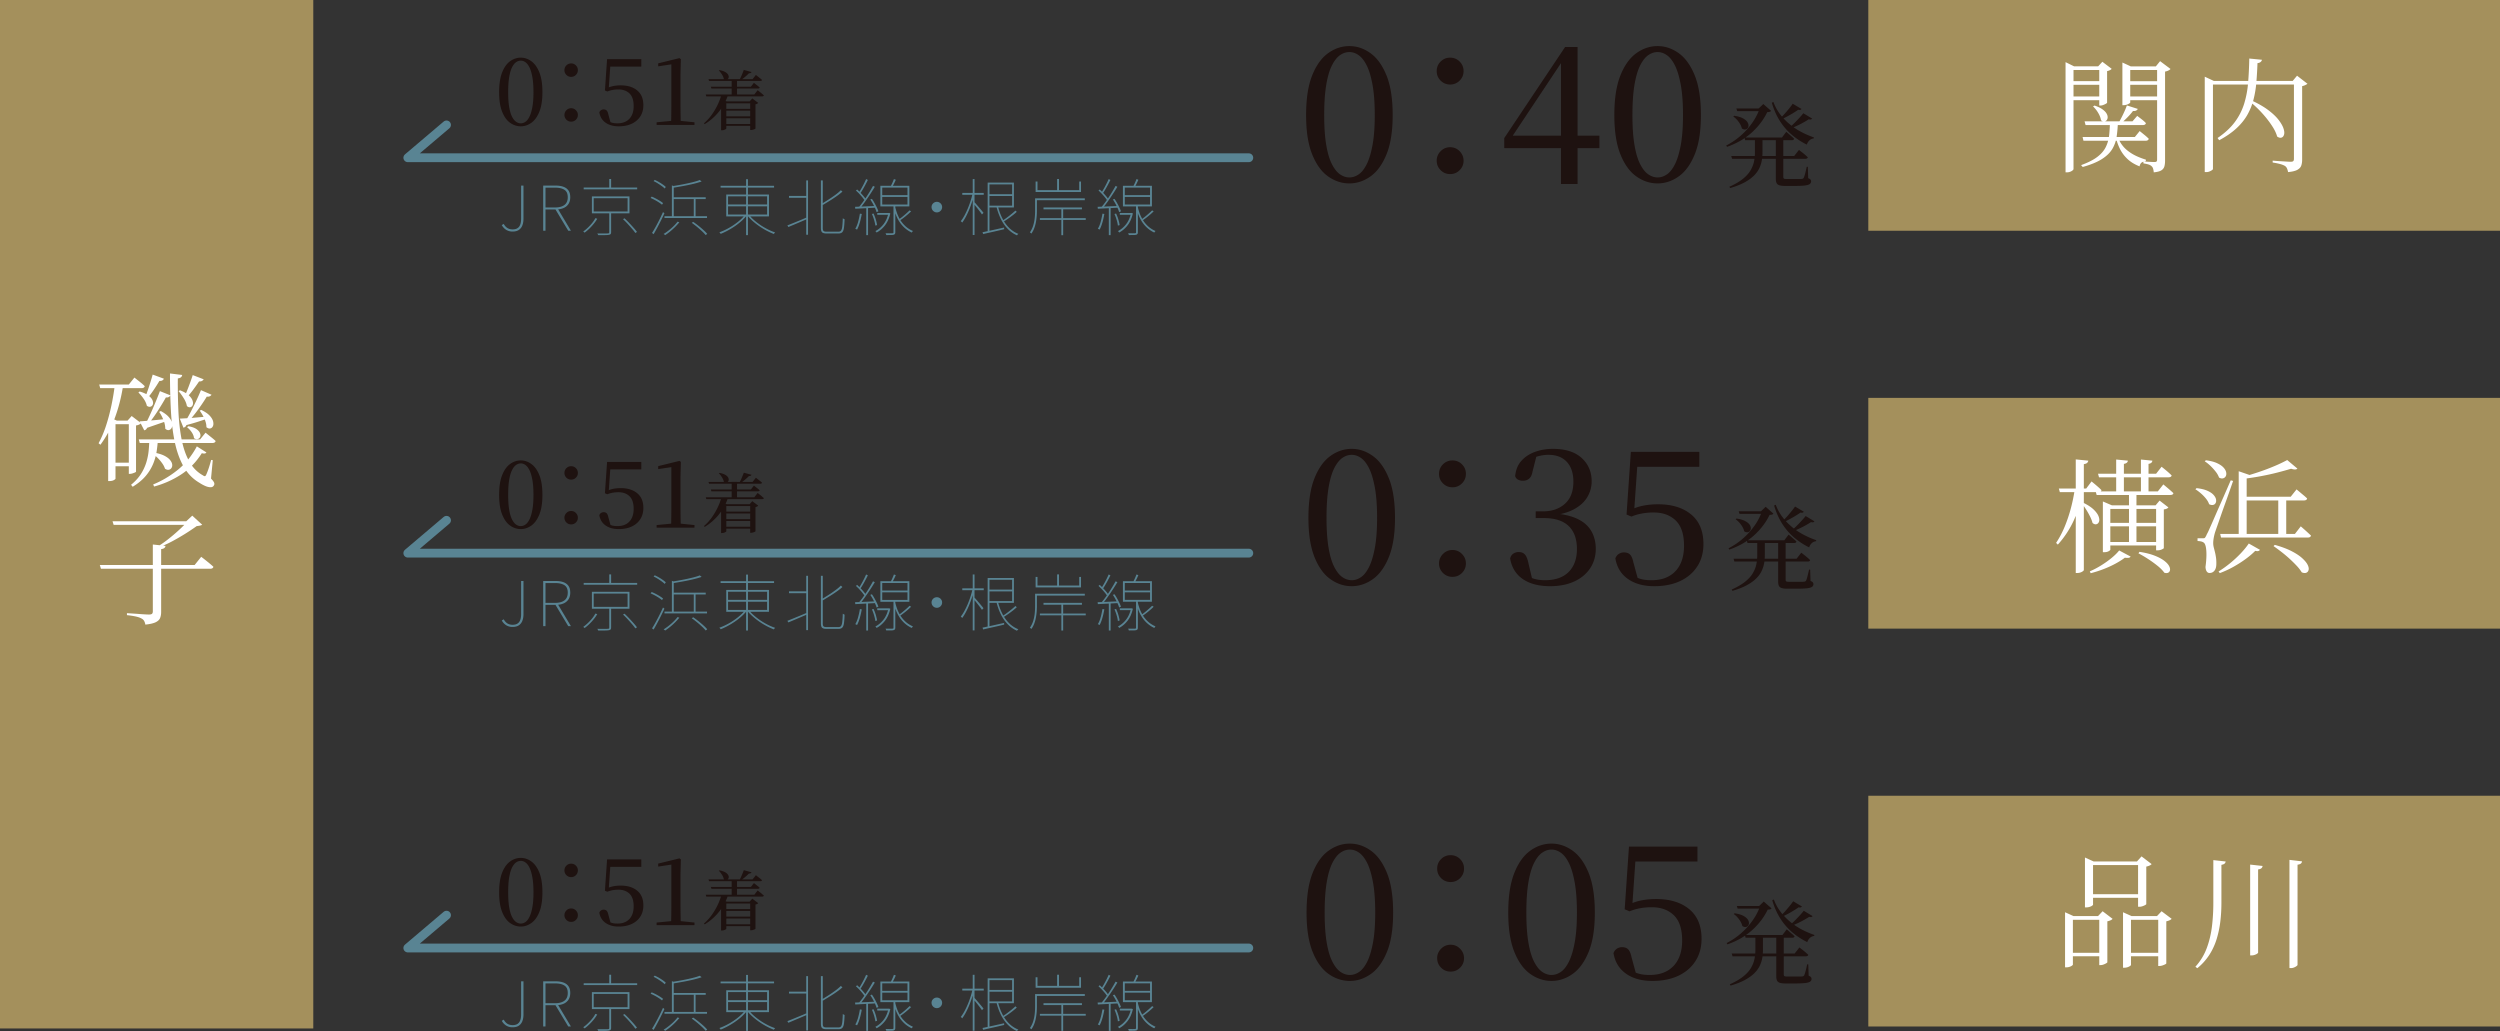
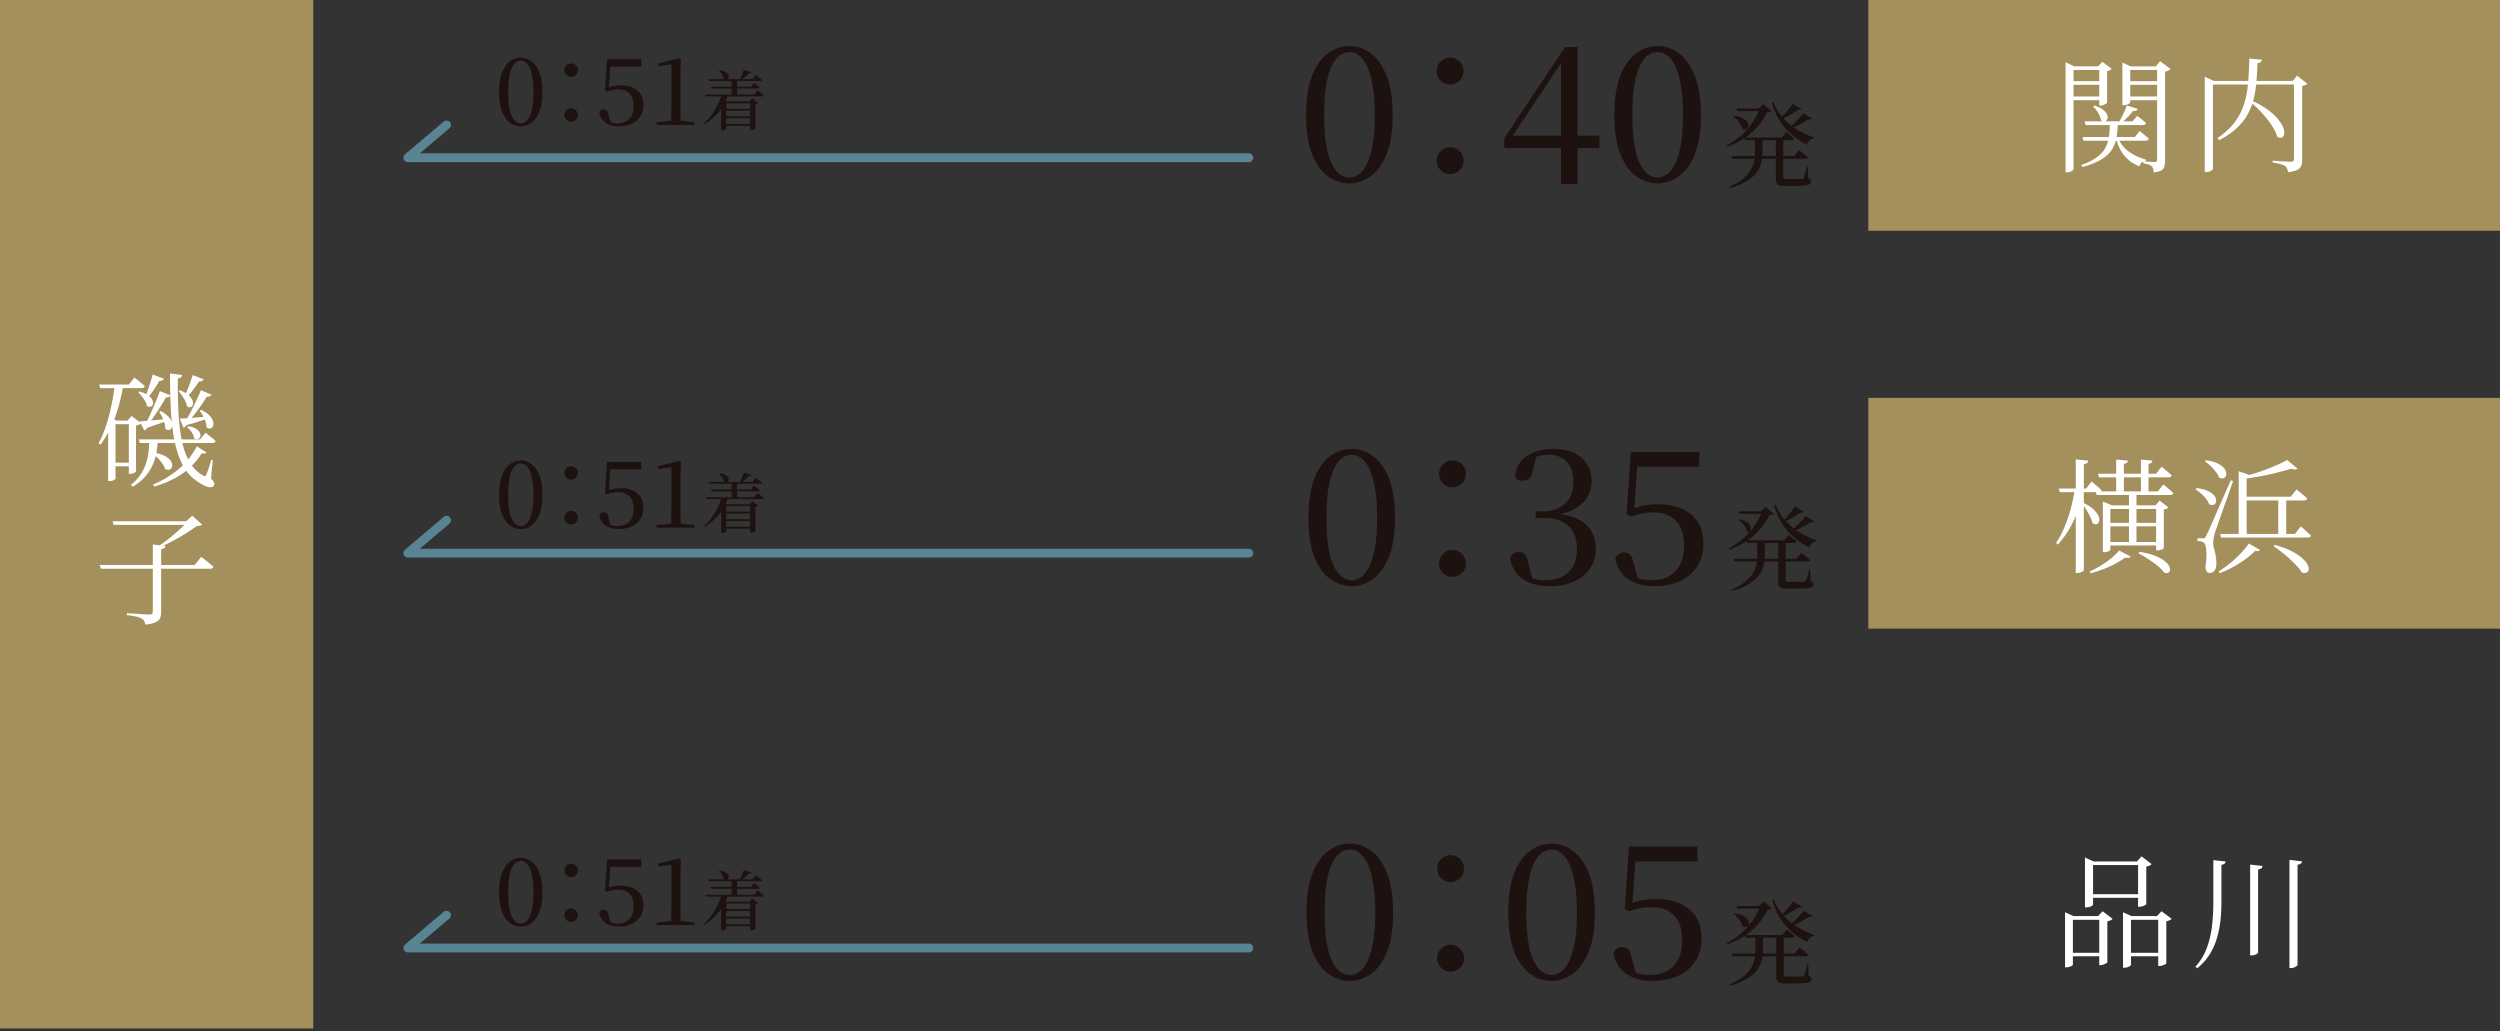
<svg xmlns="http://www.w3.org/2000/svg" data-name="レイヤー 1" width="401.958" height="165.782" viewBox="0 0 401.958 165.782">
  <rect x="0" y="0" width="401.958" height="165.782" fill="#333333" stroke="none" />
  <path fill="none" stroke="#598493" stroke-linecap="round" stroke-linejoin="round" stroke-width="1.417" d="M200.786 152.422H65.57l6.222-5.278" />
  <path fill="#a4905c" d="M300.392 63.971h101.566v37.101H300.392zm0-63.971h101.566v37.101H300.392zM0 0h50.37v165.36H0z" />
  <path d="M332.106 10.67v-.68l1.38.68h4.64v.58h-4.74v15.92c0 .067-.048.14-.14.22a1.449 1.449 0 01-.92.32h-.22V10.67zm.64 2.38h5.32v.58h-5.32v-.58zm0 2.46h5.32v.6h-5.32v-.6zm6.5 4.04h1.28a21.154 21.154 0 01-.2 2.39 5.423 5.423 0 01-.69 1.99c-.353.6-.907 1.144-1.66 1.63-.754.488-1.79.917-3.11 1.29l-.26-.3c1.133-.413 2.01-.86 2.63-1.34s1.07-1.01 1.35-1.59c.28-.58.456-1.206.53-1.88a24.2 24.2 0 00.13-2.19zm-4.4 2.48h8.4l.78-.96c.333.268.613.494.84.68.226.188.433.374.62.56-.054.214-.227.32-.52.32h-9.98l-.14-.6zm.32-2.52h7.7l.76-.88c.32.24.59.447.81.62.22.174.416.354.59.54-.04.214-.214.32-.52.32h-9.18l-.16-.6zm1.6-2.54c.52.174.936.37 1.25.59.312.22.536.444.67.67.133.227.196.438.19.63a.75.75 0 01-.16.47.555.555 0 01-.4.2c-.167.014-.337-.053-.51-.2-.054-.373-.207-.77-.46-1.19a4.596 4.596 0 00-.82-1.03l.24-.14zm.76-6.3h-.18l.68-.74 1.5 1.14a.931.931 0 01-.29.21 1.47 1.47 0 01-.45.15v5.08c0 .04-.064.098-.19.17-.127.074-.27.14-.43.2s-.314.09-.46.09h-.18v-6.3zm3.02 11.44c.16.454.41.897.75 1.33.34.434.81.84 1.41 1.22.6.38 1.372.718 2.32 1.01l-.02.24c-.28.04-.5.114-.66.22-.16.107-.273.314-.34.62-.84-.333-1.517-.756-2.03-1.27a5.729 5.729 0 01-1.17-1.63 8.479 8.479 0 01-.58-1.62l.32-.12zm1.42-5.16l1.76.56a.614.614 0 01-.26.26c-.12.068-.294.094-.52.08-.24.32-.53.654-.87 1s-.677.667-1.01.96h-.46c.226-.386.47-.846.73-1.38.26-.532.47-1.026.63-1.48zm-.72-6.28v-.62l1.34.62h4.88v.58h-4.96v5.22c0 .04-.054.098-.16.17a1.59 1.59 0 01-.41.19 1.67 1.67 0 01-.51.08h-.18v-6.24zm.66 2.38h5.48v.58h-5.48v-.58zm0 2.46h5.48v.6h-5.48v-.6zm4.92-4.84h-.2l.68-.84 1.68 1.26a1.09 1.09 0 01-.33.24c-.154.08-.337.14-.55.18v14.32c0 .36-.037.67-.11.93a1.08 1.08 0 01-.49.63c-.254.16-.66.267-1.22.32a2.554 2.554 0 00-.1-.58.852.852 0 00-.24-.4c-.12-.12-.284-.213-.49-.28s-.484-.126-.83-.18v-.32a29.502 29.502 0 001.4.09c.186.008.32.01.4.01.147 0 .25-.03.31-.09s.09-.156.09-.29v-15zm7.66 2.34v-.68l1.46.68h13.48v.58h-13.62v13.56c0 .067-.054.137-.16.21-.108.074-.24.144-.4.21-.16.067-.334.1-.52.1h-.24V13.01zm7.16-3.6l2.04.2c-.027.134-.097.25-.21.35s-.283.164-.51.19c-.04 1.08-.1 2.104-.18 3.07a16.71 16.71 0 01-.45 2.75c-.22.868-.548 1.687-.98 2.46-.434.774-1.02 1.504-1.76 2.19-.74.687-1.67 1.33-2.79 1.93l-.26-.36c1.173-.8 2.096-1.653 2.77-2.56a9.79 9.79 0 001.5-2.93 15.66 15.66 0 00.64-3.38c.1-1.206.163-2.51.19-3.91zm.28 6.7c1.107.507 2.017 1.027 2.73 1.56s1.266 1.05 1.66 1.55c.392.5.663.957.81 1.37.146.414.186.754.12 1.02-.067.268-.204.438-.41.51-.207.074-.444.017-.71-.17-.133-.48-.36-.976-.68-1.49s-.687-1.022-1.1-1.53a18.21 18.21 0 00-1.31-1.44 15.84 15.84 0 00-1.33-1.18l.22-.2zm6.9-3.1h-.2l.7-.84 1.68 1.3a2.175 2.175 0 01-.86.38v11.84c0 .347-.047.657-.14.93-.094.274-.3.5-.62.68-.32.18-.82.304-1.5.37a2.891 2.891 0 00-.17-.58.937.937 0 00-.35-.42 3.328 3.328 0 00-.74-.29c-.307-.086-.714-.17-1.22-.25v-.3c.493.04.913.07 1.26.09s.673.04.98.06.526.03.66.03c.2 0 .336-.036.41-.11.072-.073.11-.19.11-.35V13.01z" fill="#fff" />
  <path d="M216.958 29.49c-1.22 0-2.36-.375-3.42-1.125s-1.915-1.935-2.565-3.555c-.65-1.62-.975-3.72-.975-6.3 0-2.62.326-4.745.975-6.375.65-1.63 1.505-2.824 2.565-3.585 1.06-.76 2.2-1.14 3.42-1.14 1.2 0 2.33.38 3.39 1.14 1.06.76 1.92 1.956 2.58 3.585.66 1.63.99 3.755.99 6.375 0 2.58-.33 4.68-.99 6.3-.66 1.62-1.52 2.805-2.58 3.555s-2.19 1.125-3.39 1.125zm0-.96c.52 0 1.02-.165 1.5-.495.48-.33.91-.875 1.29-1.635s.69-1.785.93-3.075c.24-1.29.36-2.895.36-4.815 0-1.94-.12-3.565-.36-4.875s-.55-2.344-.93-3.105-.81-1.31-1.29-1.65c-.48-.34-.98-.51-1.5-.51s-1.02.165-1.5.495c-.48.33-.915.88-1.304 1.65-.391.77-.696 1.81-.915 3.12-.221 1.31-.33 2.935-.33 4.875 0 1.92.109 3.525.33 4.815.22 1.29.524 2.315.915 3.075.39.76.825 1.305 1.304 1.635.48.33.98.495 1.5.495zm14.67-15.57c-.42-.42-.63-.93-.63-1.53s.21-1.11.63-1.53.93-.63 1.53-.63 1.11.21 1.53.63c.42.42.63.93.63 1.53s-.21 1.11-.63 1.53c-.42.42-.93.63-1.53.63s-1.11-.21-1.53-.63zm0 14.4c-.42-.42-.63-.93-.63-1.53 0-.58.21-1.085.63-1.515.42-.43.93-.645 1.53-.645s1.11.215 1.53.645c.42.43.63.935.63 1.515 0 .6-.21 1.11-.63 1.53-.42.42-.93.63-1.53.63s-1.11-.21-1.53-.63zm19.35 2.22V9.78h-.33l.78-.3-4.35 6.54-4.29 6.45.27-1.11v.45h14.1v2.01h-15.3V22.2l9.78-14.64h2.01v22.02h-2.67zm15.54-.09c-1.22 0-2.36-.375-3.42-1.125s-1.915-1.935-2.565-3.555c-.65-1.62-.975-3.72-.975-6.3 0-2.62.325-4.745.975-6.375.65-1.63 1.504-2.824 2.565-3.585 1.06-.76 2.2-1.14 3.42-1.14 1.2 0 2.33.38 3.39 1.14 1.06.76 1.92 1.956 2.58 3.585.66 1.63.99 3.755.99 6.375 0 2.58-.33 4.68-.99 6.3-.66 1.62-1.52 2.805-2.58 3.555s-2.19 1.125-3.39 1.125zm0-.96c.52 0 1.02-.165 1.5-.495.48-.33.91-.875 1.29-1.635s.69-1.785.93-3.075c.24-1.29.36-2.895.36-4.815 0-1.94-.12-3.565-.36-4.875s-.55-2.344-.93-3.105-.81-1.31-1.29-1.65c-.48-.34-.98-.51-1.5-.51s-1.02.165-1.5.495c-.48.33-.915.88-1.305 1.65-.39.77-.695 1.81-.915 3.12-.22 1.31-.33 2.935-.33 4.875 0 1.92.11 3.525.33 4.815.22 1.29.525 2.315.915 3.075.39.76.825 1.305 1.305 1.635.48.33.98.495 1.5.495zm16.41-11.085h-.165l.75-.72 1.245 1.095a.353.353 0 01-.218.158 2.172 2.172 0 01-.397.052c-.57 1.19-1.39 2.275-2.46 3.255s-2.405 1.755-4.005 2.325l-.136-.21c.87-.45 1.659-.987 2.364-1.612a11.676 11.676 0 001.837-2.055 9.357 9.357 0 001.185-2.288zm-.766 4.83h1.215v2.25c0 .41-.035.825-.104 1.245-.07.42-.202.84-.398 1.26-.195.42-.485.823-.87 1.207-.385.386-.887.749-1.508 1.088s-1.394.645-2.325.915l-.119-.21c.87-.39 1.577-.8 2.122-1.23.545-.43.96-.88 1.245-1.35s.48-.947.585-1.432c.105-.485.157-.978.157-1.478v-2.265zm-3.81 2.805h10.126l.765-.975c.19.15.36.283.51.398.15.115.305.242.465.382.16.14.31.275.45.405-.04.16-.175.24-.405.24h-11.775l-.135-.45zm.466-6.465c.56.08 1.007.205 1.342.375.335.17.578.355.728.555.15.2.23.393.24.578s-.036.342-.135.472-.233.205-.398.225c-.165.02-.343-.035-.532-.165a2.46 2.46 0 00-.285-.705 4.325 4.325 0 00-.495-.682 3.125 3.125 0 00-.6-.533l.135-.12zm.36-1.17h4.71v.42h-4.575l-.135-.42zm1.305 4.665h6.03l.69-.915c.17.14.32.268.45.383s.267.235.412.36c.145.125.278.247.397.367-.029.16-.154.24-.375.24h-7.5l-.104-.435zm4.65-5.715c.26.71.612 1.36 1.057 1.95.445.59.955 1.125 1.53 1.605s1.197.898 1.867 1.253 1.356.652 2.056.892l-.03.165c-.26.03-.486.13-.675.3-.19.17-.335.4-.436.69-.89-.44-1.702-.975-2.437-1.605-.735-.63-1.372-1.372-1.912-2.227s-.965-1.823-1.276-2.903l.256-.12zm.39 5.88h1.2v6.18c0 .12.032.205.098.255.064.05.221.075.471.075h1.943c.205 0 .352-.005.443-.015.08-.01.145-.027.194-.052s.095-.068.136-.128c.06-.11.135-.335.225-.675s.175-.705.255-1.095h.18l.06 1.83c.18.07.302.145.367.225s.098.18.098.3c0 .17-.075.31-.225.42-.15.11-.42.188-.81.233s-.96.067-1.71.067h-1.425c-.4 0-.71-.035-.93-.105-.22-.07-.37-.19-.45-.36-.08-.17-.12-.4-.12-.69v-6.465zm2.715-5.595l1.41.84c-.05.07-.113.118-.188.143s-.192.022-.352-.008c-.33.24-.745.503-1.245.788-.5.285-.986.537-1.455.757l-.18-.18c.24-.22.487-.472.742-.757.255-.285.495-.568.72-.848.225-.28.408-.525.548-.735zm1.71 1.53l1.41.855c-.05.07-.113.118-.188.143s-.197.017-.367-.023c-.34.23-.775.483-1.306.758-.53.275-1.05.507-1.56.697l-.179-.18c.26-.21.527-.452.802-.727.275-.275.535-.548.78-.818s.447-.505.608-.705z" fill="#1e1210" />
  <path d="M333.606 78.546h1.34v.32a20.94 20.94 0 01-1.47 4.71 15.44 15.44 0 01-2.61 3.99l-.28-.28c.533-.8.996-1.676 1.39-2.63.393-.954.726-1.95 1-2.99.272-1.04.482-2.08.63-3.12zm-2.58 0h4.4l.86-1.14c.36.293.666.55.92.77s.48.43.68.63c-.054.214-.234.32-.54.32h-6.16l-.16-.58zm2.72-4.68l2.02.2a.635.635 0 01-.19.36c-.1.094-.277.16-.53.2v17.02c0 .053-.053.12-.16.2a1.43 1.43 0 01-.39.2c-.154.053-.31.08-.47.08h-.28v-18.26zm1.28 7c.72.36 1.27.73 1.65 1.11.38.38.63.737.75 1.07.12.333.14.61.06.83-.08.22-.217.357-.41.41-.194.053-.404-.013-.63-.2-.08-.32-.214-.667-.4-1.04s-.394-.74-.62-1.1a10.45 10.45 0 00-.66-.94l.26-.14zm5.7 7.64l1.84.98c-.054.107-.157.173-.31.2a1.93 1.93 0 01-.61-.02c-.4.307-.894.62-1.48.94-.588.32-1.224.613-1.91.88s-1.39.493-2.11.68l-.14-.3c.613-.267 1.226-.59 1.84-.97.612-.38 1.173-.78 1.68-1.2s.906-.817 1.2-1.19zm-3.78-9.5h10l.88-1.12c.373.307.683.566.93.78.246.213.476.42.69.62-.028.2-.2.3-.52.3h-11.82l-.16-.58zm.38-2.84h9.34l.88-1.12c.372.293.686.55.94.77.253.22.48.43.68.63-.027.107-.084.183-.17.23s-.204.07-.35.07h-11.16l-.16-.58zm.78 5.08v-.62l1.44.62h7.04l.64-.76 1.42 1.1a.786.786 0 01-.27.2c-.114.053-.27.093-.47.12v6.22c0 .04-.104.11-.31.21-.207.1-.457.15-.75.15h-.18v-6.66h-7.36v6.56c0 .054-.09.134-.27.24s-.424.16-.73.16h-.2v-7.54zm.62 2.82h8.6v.56h-8.6v-.56zm.02 3.08h8.54v.56h-8.54v-.56zm1.5-13.26l1.88.18a.482.482 0 01-.17.33c-.1.087-.257.15-.47.19v4.74h-1.24v-5.44zm2.06 5.32h1.2v8.3h-1.2v-8.3zm1.68 9.52c.946.147 1.74.343 2.38.59.64.247 1.15.51 1.53.79.38.28.65.553.81.82s.226.503.2.71c-.028.206-.123.353-.29.44-.167.086-.377.09-.63.01-.254-.36-.62-.733-1.1-1.12a18.26 18.26 0 00-1.54-1.11 18.27 18.27 0 00-1.52-.89l.16-.24zm.24-14.84l1.84.18a.505.505 0 01-.16.33c-.094.087-.247.15-.46.19v4.74h-1.22v-5.44zm8.939 4.6c.707.08 1.28.216 1.721.41.44.193.773.414 1 .66.227.247.362.487.41.72.046.233.027.433-.06.6s-.224.27-.41.31-.4 0-.64-.12c-.094-.293-.26-.59-.5-.89s-.51-.58-.81-.84c-.3-.26-.597-.483-.89-.67l.18-.18zm1.06 8.06c.134 0 .224-.02.27-.06s.124-.16.23-.36c.054-.134.11-.253.17-.36.06-.107.134-.257.22-.45l.37-.83c.16-.36.374-.847.64-1.46s.61-1.393 1.03-2.34c.42-.947.923-2.1 1.51-3.46l.38.1a222.404 222.404 0 01-1.31 3.72c-.246.68-.476 1.33-.69 1.95-.213.62-.4 1.157-.56 1.61-.16.454-.273.78-.34.98a7.481 7.481 0 00-.219.92c-.054.307-.08.58-.08.82 0 .227.03.456.09.69l.19.75c.067.266.122.563.17.89.046.327.063.697.05 1.11-.014.427-.117.76-.31 1s-.458.36-.79.36c-.187 0-.337-.087-.45-.26-.114-.173-.177-.414-.19-.72.093-.68.142-1.296.15-1.85s-.027-1.007-.1-1.36c-.074-.353-.184-.583-.33-.69-.133-.093-.277-.157-.43-.19s-.344-.057-.57-.07v-.44h.9zm.44-12.54c.734.094 1.33.247 1.79.46s.807.446 1.04.7c.234.253.377.507.431.76.053.253.032.467-.06.64a.668.668 0 01-.43.34c-.193.053-.41.013-.65-.12a3.392 3.392 0 00-.54-.95 8.444 8.444 0 00-.84-.93 6.358 6.358 0 00-.92-.74l.18-.16zm6.9 13.38l1.8 1.02a.49.49 0 01-.26.19c-.107.033-.273.023-.5-.03-.4.414-.903.843-1.509 1.29-.607.447-1.268.87-1.98 1.27-.713.4-1.45.74-2.21 1.02l-.2-.26a17.453 17.453 0 001.88-1.35 18.14 18.14 0 001.72-1.6c.52-.553.94-1.07 1.26-1.55zm-4.599-1.54h12.02l.94-1.22.58.51c.173.153.353.316.54.49l.52.48c-.04.213-.207.32-.5.32h-13.96l-.14-.58zm2.98-10.08l2.08.72c-.08.2-.347.327-.8.38v9.36h-1.28v-10.46zm7.8-1.8l1.64 1.38c-.094.094-.224.14-.39.14s-.377-.04-.63-.12c-.654.2-1.41.41-2.27.63-.86.22-1.768.416-2.72.59a44.78 44.78 0 01-2.79.42l-.1-.3a42.523 42.523 0 002.65-.8 34.72 34.72 0 002.59-.98 23.16 23.16 0 002.02-.96zm-7.04 5.9h7.6l.94-1.18c.226.187.426.353.6.5.173.147.36.303.56.47.2.166.38.33.54.49-.04.214-.22.32-.54.32h-9.7v-.6zm5.04 7.74c1.093.306 2 .647 2.72 1.02.72.373 1.286.75 1.7 1.13s.7.73.86 1.05.213.593.16.82c-.054.227-.177.38-.37.46s-.437.06-.73-.06a6.62 6.62 0 00-.83-1.07 21.13 21.13 0 00-2.47-2.24c-.44-.34-.854-.644-1.24-.91l.2-.2zm.56-7.74h1.28v6.36h-1.28v-6.36z" fill="#fff" />
-   <path fill="#a4905c" d="M300.392 127.942h101.566v37.101H300.392z" />
  <path d="M332.026 147.292v-.62l1.36.62h4.9v.6h-5v7.2c0 .04-.05.097-.15.17-.1.073-.23.137-.39.19s-.334.08-.52.08h-.2v-8.24zm.52 5.9h5.68v.56h-5.68v-.56zm2.68-14.68v-.64l1.4.64h7.74v.58h-7.84v6.38c0 .027-.05.077-.15.15-.1.073-.234.137-.4.19-.167.053-.344.08-.53.08h-.22v-7.38zm.62 5.26h8.62v.58h-8.62v-.58zm1.68 3.52h-.2l.74-.78 1.6 1.22c-.054.08-.157.157-.31.23s-.33.13-.53.17v6.58c0 .04-.064.097-.19.17a2.84 2.84 0 01-.43.2c-.16.06-.32.09-.48.09h-.2v-7.88zm3.82 0v-.62l1.38.62h5.14v.6h-5.24v7.26c0 .04-.053.097-.16.17a1.648 1.648 0 01-.92.27h-.2v-8.3zm.42 5.9h5.86v.56h-5.86v-.56zm2-14.68h-.18l.74-.82 1.62 1.24a.974.974 0 01-.33.23c-.154.074-.33.13-.53.17v6.04c0 .027-.064.077-.19.15-.127.073-.274.137-.44.19s-.33.08-.49.08h-.2v-7.28zm3.24 8.78h-.2l.74-.78 1.62 1.22c-.067.08-.177.157-.33.23s-.33.13-.53.17v6.76c0 .04-.063.093-.19.16a2.803 2.803 0 01-.44.18 1.56 1.56 0 01-.47.08h-.2v-8.02zm8.86-9l1.98.22a.524.524 0 01-.17.34c-.1.093-.27.16-.51.2v6.18a24.8 24.8 0 01-.17 2.89 16.251 16.251 0 01-.58 2.81c-.274.907-.664 1.76-1.17 2.56a9.117 9.117 0 01-1.96 2.18l-.3-.24a9.324 9.324 0 001.83-3.01c.406-1.1.682-2.26.83-3.48.146-1.22.22-2.456.22-3.71v-6.94zm5.92.72l2 .22a.562.562 0 01-.17.35c-.1.1-.284.17-.55.21v13.36c0 .053-.054.117-.16.19s-.24.137-.4.19c-.16.054-.32.08-.48.08h-.24v-14.6zm6.32-.76l2.02.24a.518.518 0 01-.17.34c-.1.093-.284.16-.55.2v16.1c0 .053-.054.12-.16.2a1.88 1.88 0 01-.4.22c-.16.066-.32.1-.48.1h-.26v-17.4z" fill="#fff" />
-   <path d="M82.416 37.23a1.91 1.91 0 01-1.02-.269 2.049 2.049 0 01-.719-.77l.31-.19c.186.32.394.547.625.68.23.134.502.2.815.2.466 0 .81-.142 1.03-.425.22-.283.33-.725.33-1.325v-5.29h.38v5.34c0 .38-.057.725-.17 1.035s-.298.557-.555.74c-.257.183-.599.275-1.026.275zm4.92-.13v-7.259h2.01c.48 0 .896.063 1.245.19.35.126.62.327.81.6.19.273.286.634.286 1.08 0 .427-.096.786-.285 1.08-.19.293-.46.515-.81.665-.35.15-.765.225-1.246.225h-1.64v3.42h-.37zm.37-3.74h1.51c.667 0 1.179-.134 1.535-.404.357-.27.535-.685.535-1.245 0-.566-.178-.965-.535-1.195-.356-.23-.868-.345-1.535-.345h-1.51v3.19zm3.66 3.74l-2.12-3.529.42-.04 2.13 3.57h-.43zm4.361-2.029l.3.1c-.147.26-.33.526-.55.8-.22.273-.457.533-.71.78a7.193 7.193 0 01-.78.66.414.414 0 00-.1-.105.536.536 0 00-.12-.075 7.636 7.636 0 001.455-1.395c.21-.264.378-.518.505-.765zm-1.88-4.92h8.6v.29h-8.6v-.29zm1.32 1.43h6.04v2.72h-6.04v-2.72zm.29.29v2.13h5.45v-2.13h-5.45zm2.5 2.28h.3v3.16c0 .14-.024.242-.07.305-.047.063-.134.108-.26.135-.127.027-.33.043-.61.05s-.66.007-1.14 0a1.925 1.925 0 00-.13-.27 38.838 38.838 0 001.35.005c.153-.004.263-.005.33-.005.093-.006.154-.025.184-.055s.045-.081.045-.155v-3.17zm0-5.37h.3v1.55h-.3v-1.55zm2.21 6.45l.25-.13c.24.226.486.473.74.74.253.267.49.526.714.78.224.253.406.477.545.67l-.26.17a8.385 8.385 0 00-.535-.68c-.223-.26-.461-.527-.714-.8-.254-.273-.5-.523-.74-.75zm4.44-3.4l.17-.22c.22.086.446.192.68.315s.452.248.655.375.368.247.495.36l-.17.25a5.146 5.146 0 00-.505-.37 8.586 8.586 0 00-1.325-.71zm.23 5.62c.173-.266.363-.589.57-.965.206-.376.415-.773.625-1.19s.398-.815.565-1.195l.23.19c-.16.354-.342.734-.545 1.14-.204.407-.409.804-.616 1.19-.206.387-.4.73-.58 1.03l-.25-.2zm.25-8.33l.18-.2a7.954 7.954 0 011.305.75c.196.14.354.27.474.39l-.17.25a3.964 3.964 0 00-.49-.405c-.2-.143-.411-.285-.635-.425a5.634 5.634 0 00-.665-.36zm3.85 6.52l.29.1a10.552 10.552 0 01-1.48 1.475c-.274.224-.54.422-.8.595a.314.314 0 00-.066-.065c-.03-.023-.061-.047-.095-.07s-.063-.042-.09-.055c.407-.254.812-.555 1.215-.905s.746-.708 1.026-1.075zm-2.1-.88h6.84v.29h-6.84v-.29zm1.19-4.95l.3.11v5.03h-.3v-5.14zm4.49-.87l.29.24c-.38.134-.827.262-1.34.385a29.89 29.89 0 01-1.615.34 79.95 79.95 0 01-1.646.285.557.557 0 00-.04-.13.824.824 0 00-.069-.13c.526-.08 1.067-.173 1.625-.28a32.54 32.54 0 001.574-.34c.493-.12.9-.243 1.22-.37zm-4.3 2.78h5.25v.29h-5.25v-.29zm3.01 4.11l.22-.16c.28.187.563.395.85.625.286.23.555.458.805.685s.451.433.604.62l-.24.2a6.806 6.806 0 00-.6-.625c-.247-.23-.513-.463-.8-.7a14.837 14.837 0 00-.84-.645zm.32-3.95h.29v3.09h-.29v-3.09zm8.239 2.669l.25.13a7.3 7.3 0 01-.85.886c-.326.29-.678.563-1.055.82a12.47 12.47 0 01-1.144.695c-.387.206-.757.38-1.11.52l-.065-.085c-.023-.03-.049-.06-.075-.09s-.054-.055-.08-.075c.36-.127.735-.288 1.125-.485s.771-.42 1.144-.67a9.99 9.99 0 001.04-.795c.32-.28.594-.563.82-.85zm-3.93-4.679h8.6v.29h-8.6v-.29zm.91 1.41h6.87v3.51h-6.87v-3.51zm.291.29v1.3h6.28v-1.3h-6.28zm0 1.6v1.32h6.28v-1.32h-6.28zm2.9-4.36h.3v8.99h-.3v-8.99zm.46 5.72c.233.3.513.591.84.875a10.83 10.83 0 002.215 1.48 9.38 9.38 0 001.154.485 1.46 1.46 0 00-.069.075 3.392 3.392 0 00-.14.175 10.49 10.49 0 01-1.145-.525 11.674 11.674 0 01-2.24-1.545 7.31 7.31 0 01-.856-.89l.24-.13zm6.18 1.71a108.055 108.055 0 002.034-.825c.39-.163.782-.328 1.176-.495l.06.26-1.645.7-1.466.62-.159-.26zm.26-4.74h2.92v.3h-2.92v-.3zm2.77-2.5h.29v8.74h-.29v-8.74zm2.36 0h.3v7.64c0 .247.04.41.12.49s.246.12.5.12h1.91c.186 0 .325-.061.415-.185.09-.123.153-.341.19-.655.036-.313.065-.754.084-1.32a1.043 1.043 0 00.29.16c-.02.573-.052 1.028-.1 1.365-.046.336-.136.575-.27.715-.133.14-.34.21-.619.21h-1.88c-.24 0-.429-.025-.565-.075s-.234-.142-.29-.275c-.057-.133-.085-.32-.085-.56v-7.63zm3.21 1.58l.25.23c-.267.24-.58.487-.94.74-.36.254-.74.504-1.136.75-.396.247-.785.483-1.165.71a.878.878 0 00-.06-.115.618.618 0 00-.08-.105c.38-.226.765-.465 1.156-.715.39-.25.758-.504 1.105-.76.346-.256.636-.501.87-.735zm2.28 2.67c.42-.014.92-.033 1.5-.06.58-.027 1.186-.053 1.82-.08l-.01.28a443.424 443.424 0 01-3.27.17l-.04-.31zm.78 1.1l.3.05c-.08.466-.184.923-.31 1.37-.128.447-.277.83-.45 1.15a.253.253 0 00-.075-.045 1.654 1.654 0 01-.11-.055.376.376 0 00-.095-.04 4.48 4.48 0 00.455-1.115c.116-.43.211-.868.284-1.315zm-.64-3.72l.2-.16c.186.167.373.348.56.545.186.197.358.39.515.58.156.19.281.362.375.515l-.2.2a4.74 4.74 0 00-.375-.535c-.157-.197-.33-.395-.516-.595s-.373-.383-.56-.55zm2.75-.74l.29.14a36.119 36.119 0 01-1.56 2.39c-.28.394-.544.736-.79 1.03l-.23-.13c.186-.22.384-.471.594-.755a23.624 23.624 0 001.695-2.675zm-1.11-1.1l.28.14a23.912 23.912 0 01-.805 1.51 8.417 8.417 0 01-.415.65l-.23-.12c.126-.187.263-.41.41-.67a17.079 17.079 0 00.76-1.51zm.02 4.52h.29v4.49h-.29v-4.49zm.65-1.24l.26-.1c.146.207.288.433.425.68.136.247.26.485.37.715.11.23.191.432.245.605l-.29.14a4.091 4.091 0 00-.23-.625 11.568 11.568 0 00-.36-.725 7.51 7.51 0 00-.42-.69zm.26 2.33l.26-.07c.14.293.261.613.365.96.102.347.17.647.205.9l-.28.08a5.156 5.156 0 00-.196-.905 7.505 7.505 0 00-.354-.965zm2.65-.16h.06l.07-.01.18.08c-.18.78-.465 1.42-.856 1.92-.39.5-.841.886-1.354 1.16a.258.258 0 00-.045-.085.898.898 0 00-.075-.085.32.32 0 00-.08-.06c.493-.254.924-.613 1.295-1.08s.638-1.053.804-1.76v-.08zm-1.79 0h1.9v.29h-1.9v-.29zm.5-4.37h4.66v3.31h-4.66v-3.31zm.3.29v1.21h4.06v-1.21h-4.06zm0 1.5v1.22h4.06v-1.22h-4.06zm1.81 1.27h.29v4.4a.528.528 0 01-.055.275.381.381 0 01-.195.135 1.856 1.856 0 01-.43.045c-.193.003-.45.005-.77.005a.62.62 0 00-.045-.14 1.777 1.777 0 00-.076-.15c.274.007.51.01.71.01s.334-.003.4-.01c.074-.007.12-.02.14-.04.02-.02.03-.06.03-.12v-4.41zm.07-4.14l.3.11c-.087.207-.186.42-.295.64a5.68 5.68 0 01-.316.56l-.24-.09a7.92 7.92 0 00.3-.605c.107-.237.19-.442.25-.615zm.15 4.2c.066.373.168.76.305 1.16.136.4.316.789.54 1.165.223.377.505.723.845 1.04.34.317.746.579 1.22.785a.788.788 0 00-.065.075l-.07.09-.066.085a4.587 4.587 0 01-1.215-.825 5.086 5.086 0 01-.84-1.04 6.173 6.173 0 01-.535-1.115 7.659 7.659 0 01-.3-1.05l.18-.37zm2.36.83l.25.16c-.247.247-.535.505-.866.775-.33.27-.634.495-.915.675l-.21-.13c.187-.133.387-.286.601-.46.213-.173.42-.35.625-.53.203-.18.375-.343.515-.49zm4.389-1.37a.82.82 0 01.431.115.903.903 0 01.305.305c.076.126.115.27.115.43 0 .153-.04.295-.115.425a.892.892 0 01-.305.31.82.82 0 01-.43.115.825.825 0 01-.425-.115.866.866 0 01-.425-.735.81.81 0 01.115-.43.876.876 0 01.31-.305.825.825 0 01.424-.115zm5.741-1.311l.26.08c-.088.401-.202.817-.345 1.25s-.3.857-.47 1.271c-.17.413-.35.796-.54 1.15a7.05 7.05 0 01-.566.9 2.355 2.355 0 00-.104-.12.767.767 0 00-.125-.11c.186-.234.373-.518.56-.855s.365-.705.535-1.105c.17-.4.323-.81.46-1.23s.248-.83.335-1.23zm-1.65-.12h3.45v.301h-3.45v-.3zm1.68-2.229h.29v8.99h-.29v-8.99zm.24 3.67c.066.067.17.182.31.345.14.164.29.34.455.53.163.19.311.366.445.53.133.163.227.282.28.355l-.25.26a4.88 4.88 0 00-.286-.41 35.518 35.518 0 00-.845-1.075 9.949 9.949 0 00-.31-.365l.2-.17zm1.33 4.88c.426-.087.947-.198 1.565-.335.616-.137 1.252-.278 1.905-.425l.02.27c-.6.146-1.2.287-1.8.42-.6.133-1.127.254-1.58.36l-.11-.29zm.83-7.98h.29v7.93h-.29v-7.93zm.13 1.86h3.93v.29h-3.93v-.29zm.02-1.86h4.07v4h-4.07v-.29h3.78v-3.42h-3.78v-.29zm1.51 3.81c.166.693.398 1.335.695 1.925s.66 1.1 1.094 1.53.93.755 1.49.975a1.144 1.144 0 00-.155.15.57.57 0 00-.064.09c-.56-.247-1.057-.594-1.49-1.04s-.8-.974-1.1-1.58a9.565 9.565 0 01-.71-1.98l.24-.07zm2.81.69l.21.2c-.193.18-.414.367-.66.56a16.84 16.84 0 01-.75.555c-.254.177-.49.332-.71.465l-.17-.17a10.8 10.8 0 00.705-.485c.256-.19.506-.385.75-.585.243-.2.451-.38.625-.54zm3.159-1.971h.29v1.981c0 .274-.012.569-.034.885a9.13 9.13 0 01-.125.965 5.69 5.69 0 01-.266.96 3.814 3.814 0 01-.464.88.231.231 0 00-.066-.075l-.09-.07a.523.523 0 00-.085-.055 3.9 3.9 0 00.55-1.14c.12-.406.2-.814.235-1.22.038-.406.055-.783.055-1.13v-1.98zm.08-2.7h.301v1.381h6.71v-1.38h.29v1.68h-7.3v-1.68zm.1 2.7h7.81v.3h-7.81v-.3zm.59 3.181h7.37v.29h-7.37v-.29zm.58-1.71h6.18v.3h-6.18v-.3zm2.19-4.58h.3v1.99h-.3v-1.99zm.68 4.75h.29v4.28h-.29v-4.28zm5.831-.28c.42-.014.92-.033 1.5-.06.58-.027 1.186-.053 1.82-.08l-.01.28a443.424 443.424 0 01-3.27.17l-.04-.31zm.78 1.1l.3.05c-.08.466-.184.923-.31 1.37-.128.447-.277.83-.45 1.15a.253.253 0 00-.075-.045 1.654 1.654 0 01-.11-.055.376.376 0 00-.095-.04 4.48 4.48 0 00.455-1.115c.116-.43.211-.868.284-1.315zm-.64-3.72l.2-.16c.186.167.373.348.56.545.186.197.358.39.515.58.156.19.281.362.375.515l-.2.2a4.74 4.74 0 00-.375-.535c-.157-.197-.33-.395-.516-.595s-.373-.383-.56-.55zm2.75-.74l.29.14a36.119 36.119 0 01-1.56 2.39c-.28.394-.544.736-.79 1.03l-.23-.13c.186-.22.384-.471.594-.755a23.624 23.624 0 001.695-2.675zm-1.11-1.1l.28.14a23.912 23.912 0 01-.805 1.51 8.417 8.417 0 01-.415.65l-.23-.12c.126-.187.263-.41.41-.67a17.079 17.079 0 00.76-1.51zm.02 4.52h.29v4.49h-.29v-4.49zm.65-1.24l.26-.1c.146.207.288.433.425.68.136.247.26.485.37.715.11.23.191.432.245.605l-.29.14a4.091 4.091 0 00-.23-.625 11.568 11.568 0 00-.36-.725 7.51 7.51 0 00-.42-.69zm.26 2.33l.26-.07c.14.293.261.613.365.96.102.347.17.647.205.9l-.28.08a5.156 5.156 0 00-.196-.905 7.505 7.505 0 00-.354-.965zm2.65-.16h.06l.07-.01.18.08c-.18.78-.465 1.42-.856 1.92-.39.5-.841.886-1.354 1.16a.258.258 0 00-.045-.085.898.898 0 00-.075-.085.32.32 0 00-.08-.06c.493-.254.924-.613 1.295-1.08s.638-1.053.804-1.76v-.08zm-1.79 0h1.9v.29h-1.9v-.29zm.5-4.37h4.66v3.31h-4.66v-3.31zm.3.29v1.21h4.06v-1.21h-4.06zm0 1.5v1.22h4.06v-1.22h-4.06zm1.81 1.27h.29v4.4a.528.528 0 01-.055.275.381.381 0 01-.195.135 1.856 1.856 0 01-.43.045c-.193.003-.45.005-.77.005a.62.62 0 00-.045-.14 1.777 1.777 0 00-.076-.15c.274.007.51.01.71.01s.334-.003.4-.01c.074-.007.12-.02.14-.04.02-.02.03-.06.03-.12v-4.41zm.07-4.14l.3.11c-.087.207-.186.42-.295.64a5.68 5.68 0 01-.316.56l-.24-.09a7.92 7.92 0 00.3-.605c.107-.237.19-.442.25-.615zm.15 4.2c.066.373.168.76.305 1.16.136.4.316.789.54 1.165.223.377.505.723.845 1.04.34.317.746.579 1.22.785a.788.788 0 00-.065.075l-.07.09-.066.085a4.587 4.587 0 01-1.215-.825 5.086 5.086 0 01-.84-1.04 6.173 6.173 0 01-.535-1.115 7.659 7.659 0 01-.3-1.05l.18-.37zm2.36.83l.25.16c-.247.247-.535.505-.866.775-.33.27-.634.495-.915.675l-.21-.13c.187-.133.387-.286.601-.46.213-.173.42-.35.625-.53.203-.18.375-.343.515-.49z" fill="#598493" />
  <path d="M83.732 20.31c-.61 0-1.18-.188-1.71-.563s-.958-.968-1.282-1.778c-.326-.81-.489-1.86-.489-3.15 0-1.31.163-2.372.489-3.187.324-.815.752-1.413 1.282-1.793.53-.38 1.1-.57 1.71-.57.6 0 1.165.19 1.695.57.53.38.96.978 1.29 1.793.33.815.494 1.877.494 3.187 0 1.29-.165 2.34-.494 3.15-.33.81-.76 1.403-1.29 1.778s-1.096.562-1.695.562zm0-.48c.26 0 .51-.083.75-.248s.455-.438.644-.818c.19-.38.346-.892.466-1.537.12-.645.18-1.448.18-2.408 0-.97-.06-1.782-.18-2.437-.12-.655-.275-1.173-.466-1.553-.19-.38-.404-.655-.644-.825-.24-.17-.49-.255-.75-.255s-.51.083-.75.248-.458.44-.653.824c-.195.386-.347.906-.458 1.56-.11.656-.165 1.468-.165 2.438 0 .96.055 1.763.165 2.408s.263 1.157.458 1.537c.195.38.413.653.653.818s.49.247.75.247zm7.335-7.786a1.042 1.042 0 01-.316-.765c0-.3.106-.555.316-.765s.465-.315.764-.315.556.105.766.315.314.465.314.765-.104.555-.314.765-.466.315-.766.315-.554-.105-.764-.315zm0 7.2a1.043 1.043 0 01-.316-.765c0-.29.106-.542.316-.757.21-.215.465-.323.764-.323s.556.108.766.323c.21.215.314.467.314.757 0 .3-.104.555-.314.765s-.466.315-.766.315-.554-.105-.764-.315zm8.415 1.066c-.86 0-1.566-.196-2.115-.586-.55-.39-.885-.94-1.005-1.65.06-.16.152-.28.277-.36a.753.753 0 01.412-.12c.22 0 .388.063.503.187.115.126.202.338.263.638l.39 1.425-.51-.42c.25.14.49.243.72.308.23.065.514.097.855.097.82 0 1.46-.242 1.92-.727s.69-1.168.69-2.048c0-.92-.223-1.595-.668-2.025-.445-.43-1.038-.645-1.777-.645-.66 0-1.256.11-1.785.33l-.39-.165.345-5.04h5.505v1.2h-5.25l.314-.81-.314 4.53-.495-.15a4.74 4.74 0 011.192-.435 6.08 6.08 0 011.237-.12c1.11 0 1.995.273 2.656.818s.99 1.337.99 2.377c0 .69-.165 1.29-.495 1.8-.33.51-.79.903-1.38 1.178-.591.275-1.285.412-2.085.412zm6.09-.226v-.42l2.474-.24h1.29l2.325.24v.42h-6.09zm2.325 0c.03-1.16.045-2.315.045-3.465v-6.27l-2.115.315v-.48l3.42-.84.224.165-.06 2.385v4.725c0 .56.005 1.133.015 1.718l.03 1.747h-1.56zm8.104-4.851h1.008v.168a8.624 8.624 0 01-1.428 2.567 8.896 8.896 0 01-2.279 1.99l-.115-.137a7.804 7.804 0 001.223-1.333 10.546 10.546 0 001.591-3.255zm-2.53-.042h7.812l.535-.693c.133.112.252.209.357.289.105.08.213.17.325.268s.217.189.316.273c-.029.112-.123.168-.284.168h-8.967l-.095-.305zm.44-2.467H121l.536-.673.351.279.325.257c.116.091.219.179.31.263-.027.112-.122.168-.283.168h-8.232l-.095-.294zm.378 1.218h6.437l.493-.62.331.257c.095.074.196.155.305.242s.205.173.289.257c-.028.105-.123.158-.284.158h-7.476l-.095-.294zm1.397-2.667c.364.07.654.164.871.283.218.12.373.247.468.384.094.136.141.27.141.398s-.037.238-.11.326a.42.42 0 01-.283.152c-.115.014-.243-.021-.384-.105a2.25 2.25 0 00-.314-.74 3.652 3.652 0 00-.494-.635l.105-.063zm.252 5.03v-.39l.903.39h4.2v.304h-4.263v4.053c0 .028-.035.064-.105.11-.07.046-.159.086-.267.12-.11.035-.223.053-.342.053h-.126v-4.64zm.4 1.196h4.65v.294h-4.65v-.294zm0 1.208h4.65v.304h-4.65v-.304zm0 1.228h4.65v.305h-4.65v-.305zm1.301-7.213h.861v2.625h-.861v-2.625zm1.953-1.48l1.24.335a.342.342 0 01-.137.153.472.472 0 01-.274.046c-.168.176-.378.37-.63.583a7.62 7.62 0 01-.745.562h-.2a7.76 7.76 0 00.404-.824c.137-.319.251-.604.342-.856zm1.028 5.06h-.093l.43-.483.955.725a.753.753 0 01-.441.22v3.896c0 .02-.04.05-.12.09a1.979 1.979 0 01-.284.104 1.128 1.128 0 01-.31.047h-.137v-4.599zM83.732 85.068c-.61 0-1.18-.188-1.71-.563s-.958-.968-1.282-1.778c-.326-.81-.489-1.86-.489-3.15 0-1.31.163-2.372.489-3.187.324-.815.752-1.412 1.282-1.793.53-.38 1.1-.57 1.71-.57.6 0 1.165.19 1.695.57.53.38.96.978 1.29 1.793.33.815.494 1.878.494 3.187 0 1.29-.165 2.34-.494 3.15-.33.81-.76 1.403-1.29 1.778s-1.096.563-1.695.563zm0-.48c.26 0 .51-.083.75-.248s.455-.437.644-.817c.19-.38.346-.893.466-1.538.12-.645.18-1.448.18-2.408 0-.97-.06-1.782-.18-2.437-.12-.655-.275-1.173-.466-1.552-.19-.38-.404-.655-.644-.826-.24-.17-.49-.255-.75-.255s-.51.083-.75.248-.458.44-.653.825c-.195.385-.347.905-.458 1.56-.11.655-.165 1.468-.165 2.437 0 .96.055 1.763.165 2.408s.263 1.158.458 1.538c.195.38.413.652.653.817s.49.248.75.248zm7.335-7.786a1.042 1.042 0 01-.316-.765c0-.3.106-.554.316-.764s.465-.315.764-.315.556.105.766.315.314.464.314.764-.104.555-.314.765-.466.315-.766.315-.554-.105-.764-.315zm0 7.2a1.043 1.043 0 01-.316-.765c0-.29.106-.542.316-.757.21-.215.465-.323.764-.323s.556.108.766.323c.21.215.314.467.314.757 0 .3-.104.556-.314.766s-.466.315-.766.315-.554-.105-.764-.315zm8.415 1.066c-.86 0-1.566-.196-2.115-.585-.55-.39-.885-.94-1.005-1.65.06-.16.152-.28.277-.36a.753.753 0 01.412-.12c.22 0 .388.062.503.187.115.125.202.338.263.637l.39 1.425-.51-.42c.25.14.49.243.72.308.23.065.514.098.855.098.82 0 1.46-.243 1.92-.728s.69-1.167.69-2.047c0-.92-.223-1.596-.668-2.026-.445-.43-1.038-.645-1.777-.645-.66 0-1.256.11-1.785.33l-.39-.165.345-5.04h5.505v1.2h-5.25l.314-.81-.314 4.53-.495-.15a4.78 4.78 0 011.192-.435 6.08 6.08 0 011.237-.12c1.11 0 1.995.273 2.656.818s.99 1.337.99 2.377c0 .69-.165 1.29-.495 1.8-.33.51-.79.903-1.38 1.178-.591.275-1.285.413-2.085.413zm6.09-.226v-.42l2.474-.24h1.29l2.325.24v.42h-6.09zm2.325 0c.03-1.16.045-2.314.045-3.464v-6.27l-2.115.315v-.48l3.42-.84.224.164-.06 2.386v4.725c0 .56.005 1.132.015 1.717l.03 1.747h-1.56zm8.104-4.851h1.008v.168a8.624 8.624 0 01-1.428 2.568 8.896 8.896 0 01-2.279 1.99l-.115-.137a7.804 7.804 0 001.223-1.334 10.546 10.546 0 001.591-3.255zm-2.53-.042h7.812l.535-.692c.133.111.252.208.357.288.105.08.213.17.325.268s.217.19.316.273c-.029.112-.123.168-.284.168h-8.967l-.095-.305zm.44-2.467H121l.536-.672.351.278.325.257c.116.092.219.18.31.263-.027.112-.122.168-.283.168h-8.232l-.095-.294zm.378 1.218h6.437l.493-.62.331.258c.095.073.196.154.305.241s.205.174.289.258c-.028.105-.123.157-.284.157h-7.476l-.095-.294zm1.397-2.667c.364.07.654.164.871.284.218.119.373.246.468.383.094.136.141.27.141.399s-.037.238-.11.325a.42.42 0 01-.283.152.607.607 0 01-.384-.105 2.25 2.25 0 00-.314-.74 3.652 3.652 0 00-.494-.635l.105-.063zm.252 5.03v-.389l.903.389h4.2v.304h-4.263v4.053c0 .028-.035.065-.105.11-.07.046-.159.086-.267.121-.11.035-.223.052-.342.052h-.126v-4.64zm.4 1.196h4.65v.294h-4.65v-.294zm0 1.208h4.65v.305h-4.65v-.305zm0 1.228h4.65V85h-4.65v-.305zm1.301-7.213h.861v2.625h-.861v-2.625zm1.953-1.48l1.24.336a.342.342 0 01-.137.152.472.472 0 01-.274.047c-.168.175-.378.37-.63.583-.252.213-.5.4-.745.561h-.2a7.76 7.76 0 00.404-.824c.137-.318.251-.603.342-.855zm1.028 5.06h-.093l.43-.483.955.725a.735.735 0 01-.441.22v3.896c0 .021-.04.05-.12.09a1.979 1.979 0 01-.284.104 1.092 1.092 0 01-.31.047h-.137v-4.598zm-36.888 67.913c-.61 0-1.18-.188-1.71-.563s-.958-.968-1.282-1.778c-.326-.81-.489-1.86-.489-3.15 0-1.309.163-2.372.489-3.187.324-.815.752-1.412 1.282-1.792.53-.38 1.1-.57 1.71-.57.6 0 1.165.19 1.695.57.53.38.96.977 1.29 1.792.33.815.494 1.878.494 3.188 0 1.29-.165 2.34-.494 3.15-.33.81-.76 1.402-1.29 1.777s-1.096.563-1.695.563zm0-.48c.26 0 .51-.083.75-.248s.455-.437.644-.817c.19-.38.346-.893.466-1.538.12-.645.18-1.448.18-2.407 0-.97-.06-1.783-.18-2.438-.12-.655-.275-1.172-.466-1.552-.19-.38-.404-.655-.644-.825-.24-.17-.49-.255-.75-.255s-.51.082-.75.247-.458.44-.653.825c-.195.385-.347.905-.458 1.56-.11.655-.165 1.468-.165 2.438 0 .96.055 1.762.165 2.407s.263 1.158.458 1.538c.195.38.413.652.653.817s.49.248.75.248zm7.335-7.785a1.042 1.042 0 01-.316-.766c0-.3.106-.554.316-.764s.465-.315.764-.315.556.105.766.315.314.465.314.764c0 .3-.104.556-.314.766s-.466.315-.766.315-.554-.105-.764-.315zm0 7.2a1.043 1.043 0 01-.316-.765c0-.29.106-.543.316-.758.21-.215.465-.322.764-.322s.556.107.766.322c.21.215.314.468.314.758 0 .3-.104.555-.314.765s-.466.315-.766.315-.554-.105-.764-.315zm8.415 1.065c-.86 0-1.566-.196-2.115-.585-.55-.39-.885-.94-1.005-1.65.06-.16.152-.28.277-.36a.753.753 0 01.412-.12c.22 0 .388.062.503.187.115.125.202.338.263.638l.39 1.424-.51-.42c.25.14.49.243.72.308.23.066.514.098.855.098.82 0 1.46-.243 1.92-.728s.69-1.167.69-2.047c0-.92-.223-1.595-.668-2.026-.445-.43-1.038-.645-1.777-.645-.66 0-1.256.11-1.785.33l-.39-.164.345-5.04h5.505v1.2h-5.25l.314-.81-.314 4.53-.495-.15c.41-.21.807-.355 1.192-.436a6.08 6.08 0 011.237-.12c1.11 0 1.995.273 2.656.818s.99 1.338.99 2.378c0 .69-.165 1.29-.495 1.8-.33.51-.79.902-1.38 1.177-.591.275-1.285.413-2.085.413zm6.09-.225v-.42l2.474-.24h1.29l2.325.24v.42h-6.09zm2.325 0c.03-1.16.045-2.315.045-3.465v-6.27l-2.115.315v-.48l3.42-.84.224.164-.06 2.386v4.725c0 .56.005 1.132.015 1.717l.03 1.748h-1.56zm8.104-4.851h1.008v.168a8.624 8.624 0 01-1.428 2.567 8.896 8.896 0 01-2.279 1.99l-.115-.137a7.804 7.804 0 001.223-1.334 10.546 10.546 0 001.591-3.254zm-2.53-.042h7.812l.535-.693c.133.112.252.208.357.288.105.08.213.17.325.268s.217.19.316.273c-.029.112-.123.168-.284.168h-8.967l-.095-.304zm.44-2.468H121l.536-.672.351.278.325.258c.116.09.219.178.31.262-.027.112-.122.168-.283.168h-8.232l-.095-.294zm.378 1.218h6.437l.493-.62.331.258.305.241c.109.087.205.174.289.258-.028.105-.123.157-.284.157h-7.476l-.095-.294zm1.397-2.667c.364.07.654.165.871.284.218.119.373.246.468.383.094.136.141.27.141.399s-.037.238-.11.325a.42.42 0 01-.283.153c-.115.014-.243-.021-.384-.105a2.25 2.25 0 00-.314-.74 3.652 3.652 0 00-.494-.636l.105-.063zm.252 5.03v-.389l.903.389h4.2v.304h-4.263v4.053c0 .028-.035.065-.105.11-.07.046-.159.086-.267.121-.11.035-.223.053-.342.053h-.126v-4.641zm.4 1.197h4.65v.294h-4.65v-.294zm0 1.207h4.65v.305h-4.65v-.305zm0 1.229h4.65v.304h-4.65v-.304zm1.301-7.214h.861v2.625h-.861v-2.625zm1.953-1.48l1.24.336a.342.342 0 01-.137.152.472.472 0 01-.274.047c-.168.175-.378.37-.63.583-.252.213-.5.4-.745.562h-.2a7.76 7.76 0 00.404-.825c.137-.318.251-.603.342-.855zm1.028 5.06h-.093l.43-.483.955.725a.735.735 0 01-.441.22v3.896c0 .021-.04.051-.12.09a1.979 1.979 0 01-.284.105c-.109.03-.211.047-.31.047h-.137v-4.6z" fill="#1e1210" />
  <path d="M18.47 61.827h1.3v.32c-.28 1.76-.71 3.43-1.29 5.01s-1.357 3.03-2.33 4.35l-.3-.24a17.41 17.41 0 001.22-2.89c.334-1.034.617-2.107.85-3.22s.417-2.223.55-3.33zm-2.52 0h4.76l.9-1.12c.374.293.694.547.96.76s.5.42.7.62c-.04.213-.213.32-.52.32h-6.64l-.16-.58zm2.62 5.8v9.34c0 .053-.09.13-.27.23-.18.1-.417.15-.71.15h-.199v-9.34l.5-.78.9.4h-.22zm-.54 6.76h3.42v.58h-3.42v-.58zm.06-6.76h3.34v.58h-3.34v-.58zm2.62 0h-.2l.66-.74 1.52 1.16c-.067.066-.17.137-.31.21-.14.073-.31.123-.51.15v7.42c0 .04-.056.087-.17.14s-.247.103-.4.15-.29.07-.409.07h-.18v-8.56zm3.3 3.02h1.381c-.04.667-.114 1.337-.22 2.01s-.3 1.34-.58 2a7.446 7.446 0 01-1.19 1.9c-.514.606-1.204 1.177-2.07 1.71l-.26-.32c.666-.547 1.193-1.124 1.58-1.73a7.57 7.57 0 00.87-1.86c.192-.633.32-1.264.38-1.89.06-.627.096-1.233.11-1.82zm-1.56-7.7c.64.186 1.124.41 1.45.67.327.26.537.516.63.77.093.253.107.47.04.65-.067.18-.19.297-.37.35s-.376.007-.59-.14c-.08-.373-.256-.757-.53-1.15a6.456 6.456 0 00-.83-.99l.2-.16zm-.14 7.7h9.86l.88-1.08c.36.293.667.54.92.74.254.2.487.4.7.6-.052.213-.226.32-.52.32H22.47l-.16-.58zm.14-2.9c.28-.013.654-.04 1.12-.08s.987-.087 1.56-.14a80.453 80.453 0 001.74-.18l.021.32-1.33.46-1.91.66c-.094.227-.247.36-.46.4l-.74-1.44zm2.1-7.52l1.8.66c-.04.107-.12.197-.24.27s-.28.103-.48.09c-.293.493-.616 1-.97 1.52s-.697.967-1.03 1.34l-.32-.18c.2-.467.41-1.037.63-1.71.22-.673.424-1.337.61-1.99zm1.16 2.66l1.7.68a.74.74 0 01-.25.25c-.113.073-.277.103-.49.09-.426.76-.896 1.533-1.41 2.32a21.368 21.368 0 01-1.49 2.04l-.32-.2c.227-.427.47-.927.73-1.5s.523-1.18.79-1.82.514-1.26.74-1.86zm-.96 9.88c.68.12 1.227.283 1.641.49.413.207.723.433.93.68.206.247.326.483.359.71.033.227 0 .42-.1.58s-.243.26-.43.3c-.187.04-.393-.013-.62-.16a3.087 3.087 0 00-.44-.86 6.428 6.428 0 00-.73-.87 5.065 5.065 0 00-.81-.67l.2-.2zm6.9-1l1.54.98a.403.403 0 01-.26.17c-.106.02-.267.003-.48-.05-.92 1.453-2.053 2.61-3.4 3.47a15.116 15.116 0 01-4.28 1.89l-.14-.34c1.36-.547 2.663-1.317 3.91-2.31s2.284-2.263 3.11-3.81zm-5.8-5.68c.587.32 1.023.65 1.31.99.287.34.458.663.51.97.054.307.03.557-.07.75-.1.193-.246.31-.44.35s-.39-.034-.59-.22c0-.453-.103-.933-.31-1.44a6.077 6.077 0 00-.67-1.26l.26-.14zm1.48-6.04l1.96.24c-.013.133-.07.25-.17.35s-.276.17-.53.21a99.999 99.999 0 00.09 5.15c.073 1.647.24 3.16.5 4.54s.664 2.573 1.211 3.58c.546 1.007 1.28 1.77 2.2 2.29.173.12.296.17.37.15s.15-.123.23-.31c.12-.267.25-.614.39-1.04.14-.427.263-.847.37-1.26l.26.04-.281 2.96c.294.306.464.537.51.69.047.153.03.29-.049.41-.107.2-.294.296-.56.29s-.557-.08-.87-.22-.61-.304-.89-.49c-1.054-.614-1.898-1.474-2.53-2.58-.634-1.107-1.111-2.42-1.43-3.94-.32-1.52-.53-3.21-.63-5.07a111.3 111.3 0 01-.15-5.99zm1.6 2.7c.627.24 1.1.51 1.42.81.32.3.523.587.61.86.087.273.097.503.03.69-.067.187-.19.307-.37.36s-.37-.007-.57-.18c-.066-.4-.24-.823-.52-1.27s-.553-.823-.82-1.13l.22-.14zm-.02 4.56c.28-.013.654-.033 1.12-.06a45.74 45.74 0 001.56-.12c.573-.054 1.16-.1 1.76-.14l.02.32c-.373.12-.843.273-1.41.46-.566.187-1.23.38-1.99.58-.053.133-.12.23-.2.29s-.173.103-.28.13l-.58-1.46zm2.08-7l1.76.68c-.053.093-.14.177-.26.25s-.28.103-.48.09c-.307.453-.637.917-.99 1.39-.353.473-.696.883-1.03 1.23l-.32-.18c.2-.44.42-.973.66-1.6.24-.627.46-1.247.66-1.86zm1.32 2.42l1.7.74a.634.634 0 01-.27.24c-.126.067-.29.087-.49.06a29.362 29.362 0 01-1.51 2.24 20.819 20.819 0 01-1.59 1.92l-.32-.22c.253-.4.524-.877.811-1.43.286-.553.576-1.137.87-1.75.293-.613.56-1.213.8-1.8zm-2.02 5.8c.587.106 1.027.267 1.32.48.294.213.48.437.56.67s.08.433 0 .6a.575.575 0 01-.4.32c-.187.047-.379-.004-.58-.15-.027-.32-.156-.647-.39-.98a3.334 3.334 0 00-.73-.78l.22-.16zm2.06-2.62c.613.293 1.07.603 1.37.93.3.327.483.64.55.94.067.3.054.55-.04.75-.093.2-.236.32-.43.36s-.396-.027-.61-.2c0-.44-.113-.907-.34-1.4a6.617 6.617 0 00-.74-1.26l.24-.12zm-16.3 24.939h15.24l1.06-1.32c.268.2.5.38.7.54.2.16.413.334.64.52.227.187.433.367.62.54-.04.214-.22.32-.54.32H16.23l-.18-.6zm2.04-7.04h12.92v.58H18.27l-.18-.58zm6.48 3.74l2.04.22a.506.506 0 01-.18.34c-.106.094-.28.154-.52.18v10.12c0 .347-.053.66-.16.94s-.34.51-.7.69c-.36.18-.92.31-1.68.39a1.905 1.905 0 00-.19-.58.999.999 0 00-.43-.4c-.2-.12-.486-.223-.859-.31a12.96 12.96 0 00-1.48-.23v-.32l1.08.07c.307.02.63.044.97.07.34.027.646.047.92.06.273.014.463.02.57.02.24 0 .403-.04.49-.12.086-.08.13-.213.13-.4v-10.74zm5.62-3.74h-.24l.96-.9 1.6 1.46c-.146.107-.44.18-.88.22a35.987 35.987 0 01-3.97 2.46 17.6 17.6 0 01-2.23 1h-.38c.613-.346 1.25-.776 1.91-1.29s1.277-1.036 1.85-1.57a22.336 22.336 0 001.38-1.38z" fill="#fff" />
  <path fill="none" stroke="#598493" stroke-linecap="round" stroke-linejoin="round" stroke-width="1.417" d="M200.786 25.363H65.57l6.222-5.278" />
-   <path d="M217.333 94.25c-1.22 0-2.36-.376-3.42-1.126-1.06-.75-1.916-1.935-2.565-3.555-.65-1.62-.975-3.72-.975-6.3 0-2.62.325-4.745.975-6.375.65-1.63 1.505-2.825 2.564-3.585 1.061-.76 2.2-1.14 3.421-1.14 1.2 0 2.33.38 3.39 1.14 1.06.76 1.92 1.955 2.58 3.585s.99 3.755.99 6.375c0 2.58-.33 4.68-.99 6.3s-1.52 2.805-2.58 3.555-2.19 1.125-3.39 1.125zm0-.96c.52 0 1.02-.166 1.5-.496.48-.33.91-.875 1.29-1.636.38-.76.69-1.784.93-3.074s.36-2.895.36-4.815c0-1.94-.12-3.565-.36-4.875s-.55-2.345-.93-3.105c-.38-.76-.81-1.31-1.29-1.65-.48-.34-.98-.51-1.5-.51s-1.02.165-1.5.495c-.48.33-.915.88-1.305 1.65-.39.77-.696 1.81-.915 3.12-.22 1.31-.33 2.935-.33 4.875 0 1.92.11 3.525.33 4.815s.525 2.315.915 3.074c.39.761.825 1.306 1.305 1.636.48.33.98.495 1.5.495zm14.67-15.571a2.08 2.08 0 01-.63-1.53c0-.6.21-1.11.63-1.53.42-.42.93-.63 1.53-.63s1.11.21 1.53.63.63.93.63 1.53-.21 1.11-.63 1.53-.93.63-1.53.63-1.11-.21-1.53-.63zm0 14.4a2.08 2.08 0 01-.63-1.53c0-.58.21-1.085.63-1.516.42-.43.93-.644 1.53-.644s1.11.215 1.53.644c.42.431.63.936.63 1.516 0 .6-.21 1.11-.63 1.53-.42.42-.93.63-1.53.63s-1.11-.21-1.53-.63zm17.22 2.131c-1.82 0-3.285-.387-4.396-1.156s-1.785-1.875-2.024-3.316c.1-.359.28-.619.54-.779s.54-.24.84-.24c.42 0 .75.13.99.39s.43.72.57 1.38l.66 2.82-1.17-.9c.5.28 1 .49 1.5.63s1.05.21 1.65.21c1.68 0 2.96-.445 3.84-1.336.88-.89 1.32-2.114 1.32-3.675 0-1.62-.446-2.854-1.336-3.705-.89-.85-2.214-1.274-3.974-1.274h-1.32v-1.08h1.17c1.44 0 2.615-.405 3.525-1.215.91-.81 1.365-1.995 1.365-3.556 0-1.359-.35-2.419-1.05-3.18-.701-.76-1.69-1.139-2.97-1.139-.981 0-2.05.27-3.21.81l1.32-.72-.66 2.61c-.1.54-.285.92-.555 1.14-.27.22-.605.33-1.006.33-.28 0-.535-.06-.765-.18a.915.915 0 01-.464-.57c.1-1.02.444-1.85 1.035-2.49.59-.64 1.324-1.115 2.205-1.425.88-.31 1.82-.465 2.82-.465 2.02 0 3.565.49 4.635 1.47 1.07.98 1.604 2.23 1.604 3.75 0 .9-.23 1.74-.689 2.52-.46.78-1.166 1.43-2.115 1.95-.95.52-2.156.86-3.615 1.02v-.36c1.66.1 3.01.39 4.05.87s1.804 1.135 2.294 1.965.736 1.795.736 2.895c0 1.18-.305 2.225-.915 3.135s-1.465 1.615-2.566 2.115c-1.1.5-2.39.75-3.869.75zm16.739 0c-1.72 0-3.13-.391-4.23-1.172-1.1-.779-1.77-1.879-2.01-3.3.12-.319.305-.56.556-.72.25-.16.524-.24.825-.24.44 0 .774.126 1.005.376.23.25.404.674.524 1.275l.78 2.85-1.02-.84c.5.28.98.485 1.44.615s1.03.195 1.71.195c1.64 0 2.92-.485 3.84-1.455.92-.97 1.38-2.335 1.38-4.096 0-1.84-.445-3.189-1.335-4.05-.89-.859-2.075-1.29-3.555-1.29-1.32 0-2.51.221-3.57.66l-.78-.33.69-10.08h11.01v2.401h-10.5l.63-1.62-.63 9.06-.99-.3c.82-.42 1.615-.71 2.386-.87.77-.16 1.594-.24 2.474-.24 2.22 0 3.99.545 5.31 1.635 1.32 1.09 1.98 2.675 1.98 4.755 0 1.38-.33 2.58-.99 3.6-.66 1.02-1.58 1.805-2.76 2.355s-2.57.825-4.17.825zm17.34-12.047h-.165l.75-.72 1.245 1.095a.351.351 0 01-.218.158 2.248 2.248 0 01-.397.053c-.57 1.19-1.39 2.275-2.46 3.255s-2.405 1.755-4.005 2.324l-.135-.21c.87-.449 1.658-.987 2.363-1.612s1.317-1.31 1.838-2.055a9.33 9.33 0 001.184-2.288zm-.765 4.83h1.215v2.25c0 .41-.035.826-.105 1.245-.07.42-.202.84-.398 1.261-.194.42-.484.822-.87 1.207-.385.385-.886.748-1.507 1.088s-1.395.645-2.325.915l-.12-.21c.87-.39 1.577-.8 2.123-1.23.545-.43.96-.88 1.244-1.35.285-.47.48-.947.585-1.432a6.91 6.91 0 00.158-1.478v-2.266zm-3.81 2.806h10.125l.766-.976c.189.15.359.284.51.398.149.115.304.243.464.383.16.14.31.275.45.405-.04.16-.174.24-.405.24h-11.774l-.136-.45zm.465-6.465c.56.08 1.008.205 1.343.375s.578.355.727.555c.15.2.23.392.24.577a.69.69 0 01-.134.473.568.568 0 01-.398.224c-.165.02-.343-.034-.533-.164a2.394 2.394 0 00-.285-.705 4.296 4.296 0 00-.494-.682 3.15 3.15 0 00-.601-.534l.135-.119zm.36-1.17h4.71v.42h-4.575l-.135-.42zm1.305 4.664h6.03l.69-.915c.17.14.32.269.45.383.13.115.267.235.413.36.144.125.277.248.397.368-.03.16-.155.24-.375.24h-7.5l-.105-.436zm4.65-5.715c.26.71.612 1.36 1.058 1.95.444.59.955 1.126 1.53 1.606.574.48 1.197.898 1.867 1.252.67.356 1.355.652 2.055.893l-.03.165c-.26.03-.485.13-.675.3-.19.17-.335.4-.435.69-.89-.44-1.702-.976-2.437-1.606s-1.373-1.372-1.913-2.227a11.182 11.182 0 01-1.275-2.902l.255-.12zm.39 5.88h1.2v6.181c0 .12.032.205.098.255.064.05.222.075.472.075h1.943c.205 0 .352-.005.442-.016a.627.627 0 00.195-.051.37.37 0 00.135-.128c.06-.11.135-.335.225-.675s.175-.705.256-1.096h.18l.059 1.83c.18.07.303.146.368.226a.46.46 0 01.097.3c0 .17-.074.31-.225.42s-.42.187-.81.232c-.39.045-.96.067-1.71.067h-1.425c-.4 0-.71-.035-.93-.104-.22-.07-.37-.19-.45-.36s-.12-.4-.12-.69v-6.466zm2.716-5.594l1.409.84a.366.366 0 01-.188.142c-.074.025-.192.023-.352-.007-.33.24-.745.502-1.244.787a20.99 20.99 0 01-1.455.758l-.181-.18c.24-.22.487-.473.743-.757.255-.286.494-.568.72-.848.224-.28.407-.525.548-.735zm1.71 1.53l1.409.854a.366.366 0 01-.188.143c-.074.025-.197.018-.367-.022-.34.23-.775.482-1.305.757-.53.276-1.05.508-1.56.698l-.18-.18c.26-.21.528-.452.803-.728.274-.275.534-.547.78-.817.244-.27.447-.505.608-.705z" fill="#1e1210" />
-   <path d="M82.416 100.804a1.91 1.91 0 01-1.02-.27 2.049 2.049 0 01-.719-.77l.31-.19c.186.32.394.547.625.68.23.134.502.2.815.2.466 0 .81-.141 1.03-.425.22-.283.33-.725.33-1.325v-5.29h.38v5.34c0 .38-.057.726-.17 1.035s-.298.557-.555.74c-.257.183-.599.275-1.026.275zm4.92-.13v-7.26h2.01c.48 0 .896.064 1.245.19.35.127.62.327.81.6.19.274.286.634.286 1.08 0 .427-.096.786-.285 1.08-.19.293-.46.515-.81.665-.35.15-.765.225-1.246.225h-1.64v3.42h-.37zm.37-3.74h1.51c.667 0 1.179-.135 1.535-.405.357-.27.535-.685.535-1.245 0-.566-.178-.965-.535-1.195-.356-.23-.868-.345-1.535-.345h-1.51v3.19zm3.66 3.74l-2.12-3.53.42-.04 2.13 3.57h-.43zm4.361-2.029l.3.1c-.147.26-.33.526-.55.8-.22.273-.457.532-.71.78a7.193 7.193 0 01-.78.66.414.414 0 00-.1-.106.536.536 0 00-.12-.075 7.636 7.636 0 001.455-1.395 4.67 4.67 0 00.505-.764zm-1.88-4.921h8.6v.29h-8.6v-.29zm1.32 1.43h6.04v2.72h-6.04v-2.72zm.29.29v2.13h5.45v-2.13h-5.45zm2.5 2.28h.3v3.16c0 .14-.024.242-.07.306-.047.062-.134.107-.26.134-.127.027-.33.043-.61.05s-.66.007-1.14 0a1.925 1.925 0 00-.13-.27 38.838 38.838 0 001.35.006c.153-.004.263-.005.33-.005.093-.007.154-.026.184-.056.03-.03.045-.081.045-.154v-3.171zm0-5.37h.3v1.55h-.3v-1.55zm2.21 6.45l.25-.13c.24.227.486.474.74.74.253.267.49.527.714.78.224.253.406.477.545.67l-.26.17a8.385 8.385 0 00-.535-.68c-.223-.26-.461-.527-.714-.8-.254-.273-.5-.523-.74-.75zm4.44-3.4l.17-.22c.22.087.446.192.68.315s.452.248.655.375.368.247.495.36l-.17.25a5.146 5.146 0 00-.505-.37 8.586 8.586 0 00-1.325-.71zm.23 5.62c.173-.266.363-.588.57-.965.206-.376.415-.773.625-1.19s.398-.815.565-1.195l.23.19c-.16.354-.342.734-.545 1.14-.204.407-.409.804-.616 1.19-.206.387-.4.73-.58 1.03l-.25-.2zm.25-8.33l.18-.2a7.954 7.954 0 011.305.75c.196.14.354.27.474.39l-.17.25a3.964 3.964 0 00-.49-.404c-.2-.144-.411-.286-.635-.426a5.634 5.634 0 00-.665-.36zm3.85 6.52l.29.1a10.552 10.552 0 01-1.48 1.475c-.274.224-.54.422-.8.595a.314.314 0 00-.066-.065l-.095-.07a.644.644 0 00-.09-.055c.407-.253.812-.555 1.215-.905s.746-.708 1.026-1.075zm-2.1-.88h6.84v.29h-6.84v-.29zm1.19-4.95l.3.11v5.03h-.3v-5.14zm4.49-.87l.29.24c-.38.134-.827.262-1.34.385a29.89 29.89 0 01-1.615.34 79.95 79.95 0 01-1.646.285.557.557 0 00-.04-.13.824.824 0 00-.069-.13c.526-.08 1.067-.173 1.625-.28a32.54 32.54 0 001.574-.34c.493-.12.9-.243 1.22-.37zm-4.3 2.78h5.25v.29h-5.25v-.29zm3.01 4.11l.22-.16c.28.187.563.395.85.625.286.23.555.458.805.685s.451.433.604.62l-.24.2a6.806 6.806 0 00-.6-.625c-.247-.23-.513-.463-.8-.7a14.837 14.837 0 00-.84-.645zm.32-3.95h.29v3.09h-.29v-3.09zm8.239 2.67l.25.13a7.3 7.3 0 01-.85.885c-.326.29-.678.563-1.055.82a12.47 12.47 0 01-1.144.695c-.387.207-.757.38-1.11.52l-.065-.085c-.023-.03-.049-.06-.075-.09s-.054-.055-.08-.075c.36-.127.735-.288 1.125-.484.39-.198.771-.42 1.144-.67a9.99 9.99 0 001.04-.796c.32-.28.594-.563.82-.85zm-3.93-4.68h8.6v.29h-8.6v-.29zm.91 1.41h6.87v3.51h-6.87v-3.51zm.291.29v1.3h6.28v-1.3h-6.28zm0 1.6v1.32h6.28v-1.32h-6.28zm2.9-4.36h.3v8.99h-.3v-8.99zm.46 5.72c.233.3.513.591.84.876a10.83 10.83 0 002.215 1.48 9.38 9.38 0 001.154.484c-.02.02-.043.045-.069.076a3.392 3.392 0 00-.14.175 10.49 10.49 0 01-1.145-.526 11.674 11.674 0 01-2.24-1.545 7.31 7.31 0 01-.856-.89l.24-.13zm6.18 1.711c.272-.108.583-.23.93-.37a220.257 220.257 0 002.28-.95l.06.26-1.645.7-1.466.62-.159-.26zm.26-4.74h2.92v.3h-2.92v-.3zm2.77-2.5h.29v8.74h-.29v-8.74zm2.36 0h.3v7.639c0 .247.04.41.12.49s.246.12.5.12h1.91c.186 0 .325-.061.415-.185.09-.123.153-.341.19-.654.036-.314.065-.754.084-1.32a1.043 1.043 0 00.29.16c-.02.573-.052 1.028-.1 1.365-.046.336-.136.574-.27.714-.133.14-.34.21-.619.21h-1.88c-.24 0-.429-.025-.565-.075s-.234-.141-.29-.275c-.057-.133-.085-.32-.085-.56v-7.63zm3.21 1.58l.25.229c-.267.24-.58.487-.94.74-.36.254-.74.504-1.136.75-.396.247-.785.484-1.165.71a.878.878 0 00-.06-.115.618.618 0 00-.08-.105c.38-.226.765-.464 1.156-.714.39-.25.758-.504 1.105-.761.346-.256.636-.501.87-.735zm2.28 2.669c.42-.013.92-.033 1.5-.06.58-.027 1.186-.053 1.82-.08l-.01.28a443.424 443.424 0 01-3.27.17l-.04-.31zm.78 1.1l.3.05c-.08.467-.184.924-.31 1.37-.128.447-.277.83-.45 1.15a.253.253 0 00-.075-.045 1.654 1.654 0 01-.11-.054.376.376 0 00-.095-.04c.186-.314.338-.686.455-1.116.116-.43.211-.868.284-1.315zm-.64-3.72l.2-.16c.186.167.373.349.56.545.186.197.358.39.515.58.156.19.281.362.375.515l-.2.2a4.74 4.74 0 00-.375-.535c-.157-.196-.33-.395-.516-.595s-.373-.383-.56-.55zm2.75-.74l.29.14a36.119 36.119 0 01-1.56 2.39c-.28.394-.544.737-.79 1.03l-.23-.13c.186-.22.384-.471.594-.755a23.624 23.624 0 001.695-2.675zm-1.11-1.1l.28.14a23.912 23.912 0 01-.805 1.51 8.417 8.417 0 01-.415.65l-.23-.12c.126-.186.263-.41.41-.67a17.079 17.079 0 00.76-1.51zm.02 4.52h.29v4.49h-.29v-4.49zm.65-1.24l.26-.1c.146.207.288.434.425.68.136.247.26.485.37.716.11.23.191.431.245.604l-.29.14a4.091 4.091 0 00-.23-.625 11.568 11.568 0 00-.36-.725 7.51 7.51 0 00-.42-.69zm.26 2.33l.26-.07c.14.293.261.614.365.96.102.347.17.647.205.9l-.28.08a5.156 5.156 0 00-.196-.904 7.505 7.505 0 00-.354-.966zm2.65-.16h.06l.07-.01.18.08c-.18.78-.465 1.42-.856 1.92-.39.5-.841.887-1.354 1.16a.258.258 0 00-.045-.085.898.898 0 00-.075-.085.32.32 0 00-.08-.06c.493-.253.924-.613 1.295-1.08s.638-1.053.804-1.76v-.08zm-1.79 0h1.9v.29h-1.9v-.29zm.5-4.37h4.66v3.31h-4.66v-3.31zm.3.29v1.21h4.06v-1.21h-4.06zm0 1.5v1.22h4.06v-1.22h-4.06zm1.81 1.27h.29v4.4a.528.528 0 01-.055.275.381.381 0 01-.195.136 1.856 1.856 0 01-.43.045c-.193.002-.45.004-.77.004a.62.62 0 00-.045-.14 1.777 1.777 0 00-.076-.15c.274.007.51.01.71.01s.334-.003.4-.01c.074-.006.12-.02.14-.04.02-.02.03-.06.03-.12v-4.41zm.07-4.14l.3.11c-.087.207-.186.42-.295.64a5.68 5.68 0 01-.316.56l-.24-.09a7.92 7.92 0 00.3-.604c.107-.238.19-.443.25-.616zm.15 4.2c.066.374.168.76.305 1.16.136.4.316.789.54 1.165.223.377.505.723.845 1.04.34.317.746.579 1.22.785a.788.788 0 00-.065.075l-.07.09-.066.085a4.587 4.587 0 01-1.215-.825 5.086 5.086 0 01-.84-1.04 6.173 6.173 0 01-.535-1.114 7.659 7.659 0 01-.3-1.051l.18-.37zm2.36.83l.25.16c-.247.247-.535.505-.866.775-.33.27-.634.495-.915.675l-.21-.13c.187-.133.387-.286.601-.46.213-.173.42-.35.625-.53.203-.18.375-.343.515-.49zm4.389-1.369a.82.82 0 01.431.114.903.903 0 01.305.305c.076.126.115.27.115.43 0 .154-.04.295-.115.425a.892.892 0 01-.305.31.82.82 0 01-.43.115.825.825 0 01-.425-.114.866.866 0 01-.425-.736.81.81 0 01.115-.43.876.876 0 01.31-.305.825.825 0 01.424-.114zm5.741-1.311l.26.08c-.088.4-.202.817-.345 1.25s-.3.857-.47 1.27c-.17.414-.35.797-.54 1.15a7.05 7.05 0 01-.566.9 2.355 2.355 0 00-.104-.12.767.767 0 00-.125-.11c.186-.233.373-.518.56-.855s.365-.705.535-1.105c.17-.4.323-.81.46-1.23s.248-.83.335-1.23zm-1.65-.12h3.45v.3h-3.45v-.3zm1.68-2.23h.29v8.99h-.29v-8.99zm.24 3.67c.066.067.17.182.31.345.14.164.29.34.455.53.163.19.311.367.445.53.133.164.227.282.28.355l-.25.26a4.88 4.88 0 00-.286-.41 35.518 35.518 0 00-.845-1.075 9.949 9.949 0 00-.31-.365l.2-.17zm1.33 4.88c.426-.087.947-.198 1.565-.335.616-.136 1.252-.278 1.905-.425l.02.27c-.6.146-1.2.287-1.8.42-.6.134-1.127.254-1.58.36l-.11-.29zm.83-7.98h.29v7.93h-.29v-7.93zm.13 1.86h3.93v.29h-3.93v-.29zm.02-1.86h4.07v4h-4.07v-.29h3.78v-3.42h-3.78v-.29zm1.51 3.81c.166.694.398 1.335.695 1.925s.66 1.1 1.094 1.53.93.755 1.49.975a1.144 1.144 0 00-.155.15.57.57 0 00-.064.09c-.56-.247-1.057-.594-1.49-1.04s-.8-.973-1.1-1.58a9.565 9.565 0 01-.71-1.98l.24-.07zm2.81.69l.21.2c-.193.18-.414.367-.66.56a16.84 16.84 0 01-.75.555c-.254.177-.49.332-.71.465l-.17-.17a10.8 10.8 0 00.705-.485c.256-.19.506-.385.75-.585.243-.2.451-.38.625-.54zm3.159-1.97h.29v1.98c0 .274-.012.569-.034.885a9.13 9.13 0 01-.125.965 5.69 5.69 0 01-.266.96 3.814 3.814 0 01-.464.88.231.231 0 00-.066-.075l-.09-.07a.523.523 0 00-.085-.055 3.9 3.9 0 00.55-1.14c.12-.406.2-.813.235-1.22.038-.406.055-.783.055-1.13v-1.98zm.08-2.7h.301v1.38h6.71v-1.38h.29v1.68h-7.3v-1.68zm.1 2.7h7.81v.3h-7.81v-.3zm.59 3.18h7.37v.29h-7.37v-.29zm.58-1.71h6.18v.3h-6.18v-.3zm2.19-4.58h.3v1.99h-.3v-1.99zm.68 4.75h.29v4.28h-.29v-4.28zm5.831-.28c.42-.013.92-.033 1.5-.06.58-.027 1.186-.053 1.82-.08l-.01.28a443.424 443.424 0 01-3.27.17l-.04-.31zm.78 1.1l.3.05c-.08.467-.184.924-.31 1.37-.128.447-.277.83-.45 1.15a.253.253 0 00-.075-.045 1.654 1.654 0 01-.11-.054.376.376 0 00-.095-.04c.186-.314.338-.686.455-1.116.116-.43.211-.868.284-1.315zm-.64-3.72l.2-.16c.186.167.373.349.56.545.186.197.358.39.515.58.156.19.281.362.375.515l-.2.2a4.74 4.74 0 00-.375-.535c-.157-.196-.33-.395-.516-.595s-.373-.383-.56-.55zm2.75-.74l.29.14a36.119 36.119 0 01-1.56 2.39c-.28.394-.544.737-.79 1.03l-.23-.13c.186-.22.384-.471.594-.755a23.624 23.624 0 001.695-2.675zm-1.11-1.1l.28.14a23.912 23.912 0 01-.805 1.51 8.417 8.417 0 01-.415.65l-.23-.12c.126-.186.263-.41.41-.67a17.079 17.079 0 00.76-1.51zm.02 4.52h.29v4.49h-.29v-4.49zm.65-1.24l.26-.1c.146.207.288.434.425.68.136.247.26.485.37.716.11.23.191.431.245.604l-.29.14a4.091 4.091 0 00-.23-.625 11.568 11.568 0 00-.36-.725 7.51 7.51 0 00-.42-.69zm.26 2.33l.26-.07c.14.293.261.614.365.96.102.347.17.647.205.9l-.28.08a5.156 5.156 0 00-.196-.904 7.505 7.505 0 00-.354-.966zm2.65-.16h.06l.07-.01.18.08c-.18.78-.465 1.42-.856 1.92-.39.5-.841.887-1.354 1.16a.258.258 0 00-.045-.085.898.898 0 00-.075-.085.32.32 0 00-.08-.06c.493-.253.924-.613 1.295-1.08s.638-1.053.804-1.76v-.08zm-1.79 0h1.9v.29h-1.9v-.29zm.5-4.37h4.66v3.31h-4.66v-3.31zm.3.29v1.21h4.06v-1.21h-4.06zm0 1.5v1.22h4.06v-1.22h-4.06zm1.81 1.27h.29v4.4a.528.528 0 01-.055.275.381.381 0 01-.195.136 1.856 1.856 0 01-.43.045c-.193.002-.45.004-.77.004a.62.62 0 00-.045-.14 1.777 1.777 0 00-.076-.15c.274.007.51.01.71.01s.334-.003.4-.01c.074-.006.12-.02.14-.04.02-.02.03-.06.03-.12v-4.41zm.07-4.14l.3.11c-.087.207-.186.42-.295.64a5.68 5.68 0 01-.316.56l-.24-.09a7.92 7.92 0 00.3-.604c.107-.238.19-.443.25-.616zm.15 4.2c.066.374.168.76.305 1.16.136.4.316.789.54 1.165.223.377.505.723.845 1.04.34.317.746.579 1.22.785a.788.788 0 00-.065.075l-.07.09-.066.085a4.587 4.587 0 01-1.215-.825 5.086 5.086 0 01-.84-1.04 6.173 6.173 0 01-.535-1.114 7.659 7.659 0 01-.3-1.051l.18-.37zm2.36.83l.25.16c-.247.247-.535.505-.866.775-.33.27-.634.495-.915.675l-.21-.13c.187-.133.387-.286.601-.46.213-.173.42-.35.625-.53.203-.18.375-.343.515-.49zM82.416 165.172a1.91 1.91 0 01-1.02-.27 2.049 2.049 0 01-.719-.77l.31-.19c.186.32.394.547.625.68.23.134.502.2.815.2.466 0 .81-.141 1.03-.424.22-.284.33-.726.33-1.326v-5.29h.38v5.34c0 .38-.057.726-.17 1.035s-.298.557-.555.74c-.257.183-.599.275-1.026.275zm4.92-.13v-7.26h2.01c.48 0 .896.064 1.245.19.35.127.62.327.81.6.19.274.286.634.286 1.08 0 .427-.096.787-.285 1.08-.19.294-.46.515-.81.666-.35.149-.765.224-1.246.224h-1.64v3.42h-.37zm.37-3.74h1.51c.667 0 1.179-.135 1.535-.404.357-.27.535-.686.535-1.245 0-.567-.178-.965-.535-1.196-.356-.23-.868-.345-1.535-.345h-1.51v3.19zm3.66 3.74l-2.12-3.53.42-.04 2.13 3.57h-.43zm4.361-2.029l.3.1c-.147.26-.33.526-.55.8-.22.273-.457.532-.71.78a7.193 7.193 0 01-.78.66.414.414 0 00-.1-.106.536.536 0 00-.12-.075 7.626 7.626 0 001.455-1.394c.21-.264.378-.52.505-.765zm-1.88-4.921h8.6v.29h-8.6v-.29zm1.32 1.43h6.04v2.72h-6.04v-2.72zm.29.29v2.13h5.45v-2.13h-5.45zm2.5 2.28h.3v3.16c0 .14-.024.242-.07.306-.047.062-.134.107-.26.135-.127.026-.33.043-.61.05s-.66.006-1.14 0a1.925 1.925 0 00-.13-.27 38.838 38.838 0 001.35.005c.153-.004.263-.005.33-.005.093-.007.154-.026.184-.056.03-.03.045-.08.045-.154v-3.171zm0-5.37h.3v1.55h-.3v-1.55zm2.21 6.45l.25-.13c.24.227.486.474.74.74.253.267.49.527.714.78.224.254.406.477.545.67l-.26.17a8.385 8.385 0 00-.535-.68c-.223-.26-.461-.527-.714-.8-.254-.272-.5-.522-.74-.75zm4.44-3.399l.17-.221c.22.087.446.192.68.315s.452.248.655.375.368.247.495.36l-.17.25a5.146 5.146 0 00-.505-.37 8.586 8.586 0 00-1.325-.71zm.23 5.62c.173-.267.363-.59.57-.966.206-.376.415-.773.625-1.19s.398-.815.565-1.195l.23.19c-.16.354-.342.734-.545 1.14-.204.407-.409.804-.616 1.19-.206.387-.4.73-.58 1.03l-.25-.2zm.25-8.33l.18-.2a7.954 7.954 0 011.305.75c.196.14.354.269.474.39l-.17.25a3.964 3.964 0 00-.49-.405c-.2-.144-.411-.285-.635-.426a5.634 5.634 0 00-.665-.36zm3.85 6.52l.29.1a10.552 10.552 0 01-1.48 1.474c-.274.224-.54.422-.8.595a.314.314 0 00-.066-.064c-.03-.024-.061-.047-.095-.07s-.063-.043-.09-.055c.407-.254.812-.556 1.215-.906s.746-.708 1.026-1.075zm-2.1-.88h6.84v.29h-6.84v-.29zm1.19-4.95l.3.11v5.03h-.3v-5.14zm4.49-.871l.29.24c-.38.134-.827.262-1.34.385a29.89 29.89 0 01-1.615.34c-.564.103-1.112.2-1.646.285a.557.557 0 00-.04-.13.824.824 0 00-.069-.13c.526-.08 1.067-.173 1.625-.28a32.54 32.54 0 001.574-.34c.493-.12.9-.243 1.22-.37zm-4.3 2.78h5.25v.29h-5.25v-.29zm3.01 4.11l.22-.16c.28.187.563.395.85.625.286.23.555.458.805.685s.451.434.604.62l-.24.2a6.806 6.806 0 00-.6-.625c-.247-.23-.513-.463-.8-.7a14.837 14.837 0 00-.84-.644zm.32-3.95h.29v3.09h-.29v-3.09zm8.239 2.67l.25.13a7.3 7.3 0 01-.85.885c-.326.29-.678.563-1.055.82-.376.257-.758.489-1.144.696-.387.206-.757.38-1.11.52l-.065-.086c-.023-.03-.049-.06-.075-.09s-.054-.054-.08-.075c.36-.127.735-.288 1.125-.484.39-.197.771-.42 1.144-.67a9.99 9.99 0 001.04-.796c.32-.28.594-.563.82-.85zm-3.93-4.68h8.6v.29h-8.6v-.29zm.91 1.41h6.87v3.51h-6.87v-3.51zm.291.29v1.3h6.28v-1.3h-6.28zm0 1.6v1.32h6.28v-1.32h-6.28zm2.9-4.36h.3v8.99h-.3v-8.99zm.46 5.72c.233.3.513.592.84.876a10.83 10.83 0 002.215 1.48 9.38 9.38 0 001.154.485 1.46 1.46 0 00-.069.075 3.392 3.392 0 00-.14.175 10.49 10.49 0 01-1.145-.526 11.674 11.674 0 01-2.24-1.545 7.31 7.31 0 01-.856-.89l.24-.13zm6.18 1.711c.272-.108.583-.23.93-.37a220.257 220.257 0 002.28-.95l.06.26-1.645.7-1.466.62-.159-.26zm.26-4.74h2.92v.3h-2.92v-.3zm2.77-2.5h.29v8.74h-.29v-8.74zm2.36 0h.3v7.64c0 .246.04.41.12.49s.246.12.5.12h1.91c.186 0 .325-.062.415-.186.09-.123.153-.34.19-.654.036-.314.065-.754.084-1.32a1.043 1.043 0 00.29.16c-.02.573-.052 1.028-.1 1.365-.046.336-.136.574-.27.715-.133.14-.34.21-.619.21h-1.88c-.24 0-.429-.026-.565-.076s-.234-.141-.29-.275c-.057-.133-.085-.32-.085-.56v-7.63zm3.21 1.58l.25.23c-.267.24-.58.486-.94.74-.36.253-.74.503-1.136.75-.396.246-.785.483-1.165.71a.878.878 0 00-.06-.116.618.618 0 00-.08-.104c.38-.227.765-.465 1.156-.715.39-.25.758-.504 1.105-.761a7.88 7.88 0 00.87-.734zm2.28 2.67c.42-.014.92-.034 1.5-.061l1.82-.08-.01.28a443.424 443.424 0 01-3.27.17l-.04-.31zm.78 1.1l.3.049c-.08.467-.184.924-.31 1.37-.128.447-.277.83-.45 1.15a.253.253 0 00-.075-.044 1.654 1.654 0 01-.11-.055.376.376 0 00-.095-.04c.186-.314.338-.686.455-1.115.116-.431.211-.869.284-1.316zm-.64-3.72l.2-.16c.186.166.373.348.56.544.186.197.358.39.515.58.156.19.281.363.375.515l-.2.2a4.74 4.74 0 00-.375-.535c-.157-.196-.33-.395-.516-.595s-.373-.383-.56-.55zm2.75-.74l.29.14a36.119 36.119 0 01-1.56 2.39c-.28.393-.544.736-.79 1.03l-.23-.13c.186-.22.384-.472.594-.756a23.624 23.624 0 001.695-2.675zm-1.11-1.1l.28.14a23.912 23.912 0 01-.805 1.509 8.417 8.417 0 01-.415.65l-.23-.12c.126-.186.263-.41.41-.67a17.079 17.079 0 00.76-1.51zm.02 4.52h.29v4.49h-.29v-4.49zm.65-1.24l.26-.1c.146.206.288.433.425.679.136.247.26.485.37.716.11.23.191.431.245.604l-.29.14a4.091 4.091 0 00-.23-.625 11.568 11.568 0 00-.36-.725 7.51 7.51 0 00-.42-.69zm.26 2.329l.26-.07c.14.294.261.614.365.96.102.347.17.647.205.9l-.28.08a5.156 5.156 0 00-.196-.904 7.505 7.505 0 00-.354-.966zm2.65-.16h.06l.07-.01.18.08c-.18.78-.465 1.42-.856 1.92-.39.5-.841.887-1.354 1.16a.258.258 0 00-.045-.085.898.898 0 00-.075-.085.32.32 0 00-.08-.06c.493-.253.924-.613 1.295-1.08s.638-1.053.804-1.76v-.08zm-1.79 0h1.9v.29h-1.9v-.29zm.5-4.37h4.66v3.31h-4.66v-3.31zm.3.29v1.21h4.06v-1.21h-4.06zm0 1.5v1.22h4.06v-1.22h-4.06zm1.81 1.27h.29v4.4a.528.528 0 01-.055.275.381.381 0 01-.195.136 1.856 1.856 0 01-.43.045c-.193.003-.45.005-.77.005a.62.62 0 00-.045-.141 1.777 1.777 0 00-.076-.15c.274.007.51.01.71.01s.334-.003.4-.01c.074-.006.12-.02.14-.04.02-.02.03-.06.03-.12v-4.41zm.07-4.14l.3.11c-.087.207-.186.42-.295.64a5.68 5.68 0 01-.316.56l-.24-.09a7.92 7.92 0 00.3-.604 7.65 7.65 0 00.25-.615zm.15 4.2c.066.374.168.76.305 1.16.136.4.316.789.54 1.165.223.377.505.724.845 1.04.34.317.746.58 1.22.785a.788.788 0 00-.065.075l-.07.09-.066.085a4.587 4.587 0 01-1.215-.825 5.086 5.086 0 01-.84-1.04 6.173 6.173 0 01-.535-1.114 7.659 7.659 0 01-.3-1.051l.18-.37zm2.36.83l.25.16c-.247.247-.535.505-.866.775-.33.27-.634.496-.915.675l-.21-.13c.187-.132.387-.286.601-.46.213-.172.42-.35.625-.53.203-.18.375-.343.515-.49zm4.389-1.369a.82.82 0 01.431.114.903.903 0 01.305.306c.076.126.115.27.115.43 0 .153-.04.294-.115.424a.892.892 0 01-.305.31.82.82 0 01-.43.115.825.825 0 01-.425-.114.866.866 0 01-.425-.736c0-.16.038-.303.115-.43a.876.876 0 01.31-.305.825.825 0 01.424-.114zm5.741-1.311l.26.08c-.088.4-.202.817-.345 1.25s-.3.857-.47 1.27c-.17.414-.35.797-.54 1.15a7.05 7.05 0 01-.566.9 2.355 2.355 0 00-.104-.12.767.767 0 00-.125-.11c.186-.233.373-.517.56-.854s.365-.705.535-1.106c.17-.4.323-.81.46-1.23s.248-.83.335-1.23zm-1.65-.12h3.45v.3h-3.45v-.3zm1.68-2.23h.29v8.99h-.29v-8.99zm.24 3.67c.066.067.17.182.31.345.14.164.29.34.455.53.163.19.311.367.445.53.133.164.227.282.28.355l-.25.26a4.88 4.88 0 00-.286-.41 35.518 35.518 0 00-.845-1.075 9.949 9.949 0 00-.31-.365l.2-.17zm1.33 4.88c.426-.087.947-.198 1.565-.335.616-.136 1.252-.278 1.905-.424l.02.27c-.6.146-1.2.286-1.8.42-.6.133-1.127.253-1.58.36l-.11-.29zm.83-7.98h.29v7.93h-.29v-7.93zm.13 1.86h3.93v.29h-3.93v-.29zm.02-1.86h4.07v4h-4.07v-.29h3.78v-3.42h-3.78v-.29zm1.51 3.81c.166.694.398 1.335.695 1.925s.66 1.1 1.094 1.53.93.755 1.49.975a1.144 1.144 0 00-.155.15.57.57 0 00-.064.09c-.56-.247-1.057-.593-1.49-1.04s-.8-.973-1.1-1.58a9.565 9.565 0 01-.71-1.98l.24-.07zm2.81.69l.21.2c-.193.18-.414.367-.66.56a16.09 16.09 0 01-1.46 1.02l-.17-.17a10.8 10.8 0 00.705-.485c.256-.19.506-.385.75-.585.243-.2.451-.38.625-.54zm3.159-1.97h.29v1.98c0 .274-.012.569-.034.885a9.13 9.13 0 01-.125.965 5.69 5.69 0 01-.266.96 3.814 3.814 0 01-.464.88.231.231 0 00-.066-.075l-.09-.07a.523.523 0 00-.085-.055 3.9 3.9 0 00.55-1.14c.12-.406.2-.813.235-1.22.038-.406.055-.783.055-1.13v-1.98zm.08-2.7h.301v1.38h6.71v-1.38h.29v1.68h-7.3v-1.68zm.1 2.7h7.81v.3h-7.81v-.3zm.59 3.18h7.37v.29h-7.37v-.29zm.58-1.71h6.18v.3h-6.18v-.3zm2.19-4.58h.3v1.99h-.3v-1.99zm.68 4.75h.29v4.28h-.29v-4.28zm5.831-.279c.42-.014.92-.034 1.5-.061l1.82-.08-.01.28a443.424 443.424 0 01-3.27.17l-.04-.31zm.78 1.1l.3.049c-.08.467-.184.924-.31 1.37-.128.447-.277.83-.45 1.15a.253.253 0 00-.075-.044 1.654 1.654 0 01-.11-.055.376.376 0 00-.095-.04c.186-.314.338-.686.455-1.115.116-.431.211-.869.284-1.316zm-.64-3.72l.2-.16c.186.166.373.348.56.544.186.197.358.39.515.58.156.19.281.363.375.515l-.2.2a4.74 4.74 0 00-.375-.535c-.157-.196-.33-.395-.516-.595s-.373-.383-.56-.55zm2.75-.74l.29.14a36.119 36.119 0 01-1.56 2.39c-.28.393-.544.736-.79 1.03l-.23-.13c.186-.22.384-.472.594-.756a23.624 23.624 0 001.695-2.675zm-1.11-1.1l.28.14a23.912 23.912 0 01-.805 1.509 8.417 8.417 0 01-.415.65l-.23-.12c.126-.186.263-.41.41-.67a17.079 17.079 0 00.76-1.51zm.02 4.52h.29v4.49h-.29v-4.49zm.65-1.24l.26-.1c.146.206.288.433.425.679.136.247.26.485.37.716.11.23.191.431.245.604l-.29.14a4.091 4.091 0 00-.23-.625 11.568 11.568 0 00-.36-.725 7.51 7.51 0 00-.42-.69zm.26 2.329l.26-.07c.14.294.261.614.365.96.102.347.17.647.205.9l-.28.08a5.156 5.156 0 00-.196-.904 7.505 7.505 0 00-.354-.966zm2.65-.16h.06l.07-.01.18.08c-.18.78-.465 1.42-.856 1.92-.39.5-.841.887-1.354 1.16a.258.258 0 00-.045-.085.898.898 0 00-.075-.085.32.32 0 00-.08-.06c.493-.253.924-.613 1.295-1.08s.638-1.053.804-1.76v-.08zm-1.79 0h1.9v.29h-1.9v-.29zm.5-4.37h4.66v3.31h-4.66v-3.31zm.3.29v1.21h4.06v-1.21h-4.06zm0 1.5v1.22h4.06v-1.22h-4.06zm1.81 1.27h.29v4.4a.528.528 0 01-.055.275.381.381 0 01-.195.136 1.856 1.856 0 01-.43.045c-.193.003-.45.005-.77.005a.62.62 0 00-.045-.141 1.777 1.777 0 00-.076-.15c.274.007.51.01.71.01s.334-.003.4-.01c.074-.006.12-.02.14-.04.02-.02.03-.06.03-.12v-4.41zm.07-4.14l.3.11c-.087.207-.186.42-.295.64a5.68 5.68 0 01-.316.56l-.24-.09a7.92 7.92 0 00.3-.604 7.65 7.65 0 00.25-.615zm.15 4.2c.066.374.168.76.305 1.16.136.4.316.789.54 1.165.223.377.505.724.845 1.04.34.317.746.58 1.22.785a.788.788 0 00-.065.075l-.07.09-.066.085a4.587 4.587 0 01-1.215-.825 5.086 5.086 0 01-.84-1.04 6.173 6.173 0 01-.535-1.114 7.659 7.659 0 01-.3-1.051l.18-.37zm2.36.83l.25.16c-.247.247-.535.505-.866.775-.33.27-.634.496-.915.675l-.21-.13c.187-.132.387-.286.601-.46.213-.172.42-.35.625-.53.203-.18.375-.343.515-.49z" fill="#598493" />
+   <path d="M217.333 94.25c-1.22 0-2.36-.376-3.42-1.126-1.06-.75-1.916-1.935-2.565-3.555-.65-1.62-.975-3.72-.975-6.3 0-2.62.325-4.745.975-6.375.65-1.63 1.505-2.825 2.564-3.585 1.061-.76 2.2-1.14 3.421-1.14 1.2 0 2.33.38 3.39 1.14 1.06.76 1.92 1.955 2.58 3.585s.99 3.755.99 6.375c0 2.58-.33 4.68-.99 6.3s-1.52 2.805-2.58 3.555-2.19 1.125-3.39 1.125zm0-.96c.52 0 1.02-.166 1.5-.496.48-.33.91-.875 1.29-1.636.38-.76.69-1.784.93-3.074s.36-2.895.36-4.815c0-1.94-.12-3.565-.36-4.875s-.55-2.345-.93-3.105c-.38-.76-.81-1.31-1.29-1.65-.48-.34-.98-.51-1.5-.51s-1.02.165-1.5.495c-.48.33-.915.88-1.305 1.65-.39.77-.696 1.81-.915 3.12-.22 1.31-.33 2.935-.33 4.875 0 1.92.11 3.525.33 4.815s.525 2.315.915 3.074c.39.761.825 1.306 1.305 1.636.48.33.98.495 1.5.495zm14.67-15.571a2.08 2.08 0 01-.63-1.53c0-.6.21-1.11.63-1.53.42-.42.93-.63 1.53-.63s1.11.21 1.53.63.63.93.63 1.53-.21 1.11-.63 1.53-.93.63-1.53.63-1.11-.21-1.53-.63zm0 14.4a2.08 2.08 0 01-.63-1.53c0-.58.21-1.085.63-1.516.42-.43.93-.644 1.53-.644s1.11.215 1.53.644c.42.431.63.936.63 1.516 0 .6-.21 1.11-.63 1.53-.42.42-.93.63-1.53.63s-1.11-.21-1.53-.63zm17.22 2.131c-1.82 0-3.285-.387-4.396-1.156s-1.785-1.875-2.024-3.316c.1-.359.28-.619.54-.779s.54-.24.84-.24c.42 0 .75.13.99.39s.43.72.57 1.38l.66 2.82-1.17-.9c.5.28 1 .49 1.5.63s1.05.21 1.65.21c1.68 0 2.96-.445 3.84-1.336.88-.89 1.32-2.114 1.32-3.675 0-1.62-.446-2.854-1.336-3.705-.89-.85-2.214-1.274-3.974-1.274h-1.32v-1.08h1.17c1.44 0 2.615-.405 3.525-1.215.91-.81 1.365-1.995 1.365-3.556 0-1.359-.35-2.419-1.05-3.18-.701-.76-1.69-1.139-2.97-1.139-.981 0-2.05.27-3.21.81l1.32-.72-.66 2.61c-.1.54-.285.92-.555 1.14-.27.22-.605.33-1.006.33-.28 0-.535-.06-.765-.18a.915.915 0 01-.464-.57c.1-1.02.444-1.85 1.035-2.49.59-.64 1.324-1.115 2.205-1.425.88-.31 1.82-.465 2.82-.465 2.02 0 3.565.49 4.635 1.47 1.07.98 1.604 2.23 1.604 3.75 0 .9-.23 1.74-.689 2.52-.46.78-1.166 1.43-2.115 1.95-.95.52-2.156.86-3.615 1.02v-.36c1.66.1 3.01.39 4.05.87s1.804 1.135 2.294 1.965.736 1.795.736 2.895c0 1.18-.305 2.225-.915 3.135s-1.465 1.615-2.566 2.115c-1.1.5-2.39.75-3.869.75zm16.739 0c-1.72 0-3.13-.391-4.23-1.172-1.1-.779-1.77-1.879-2.01-3.3.12-.319.305-.56.556-.72.25-.16.524-.24.825-.24.44 0 .774.126 1.005.376.23.25.404.674.524 1.275l.78 2.85-1.02-.84c.5.28.98.485 1.44.615s1.03.195 1.71.195c1.64 0 2.92-.485 3.84-1.455.92-.97 1.38-2.335 1.38-4.096 0-1.84-.445-3.189-1.335-4.05-.89-.859-2.075-1.29-3.555-1.29-1.32 0-2.51.221-3.57.66l-.78-.33.69-10.08h11.01v2.401h-10.5l.63-1.62-.63 9.06-.99-.3c.82-.42 1.615-.71 2.386-.87.77-.16 1.594-.24 2.474-.24 2.22 0 3.99.545 5.31 1.635 1.32 1.09 1.98 2.675 1.98 4.755 0 1.38-.33 2.58-.99 3.6-.66 1.02-1.58 1.805-2.76 2.355s-2.57.825-4.17.825zm17.34-12.047h-.165l.75-.72 1.245 1.095a.351.351 0 01-.218.158 2.248 2.248 0 01-.397.053c-.57 1.19-1.39 2.275-2.46 3.255s-2.405 1.755-4.005 2.324l-.135-.21c.87-.449 1.658-.987 2.363-1.612s1.317-1.31 1.838-2.055a9.33 9.33 0 001.184-2.288zm-.765 4.83h1.215v2.25c0 .41-.035.826-.105 1.245-.07.42-.202.84-.398 1.261-.194.42-.484.822-.87 1.207-.385.385-.886.748-1.507 1.088s-1.395.645-2.325.915l-.12-.21c.87-.39 1.577-.8 2.123-1.23.545-.43.96-.88 1.244-1.35.285-.47.48-.947.585-1.432a6.91 6.91 0 00.158-1.478v-2.266zm-3.81 2.806h10.125l.766-.976c.189.15.359.284.51.398.149.115.304.243.464.383.16.14.31.275.45.405-.04.16-.174.24-.405.24h-11.774l-.136-.45zm.465-6.465c.56.08 1.008.205 1.343.375s.578.355.727.555c.15.2.23.392.24.577a.69.69 0 01-.134.473.568.568 0 01-.398.224a2.394 2.394 0 00-.285-.705 4.296 4.296 0 00-.494-.682 3.15 3.15 0 00-.601-.534l.135-.119zm.36-1.17h4.71v.42h-4.575l-.135-.42zm1.305 4.664h6.03l.69-.915c.17.14.32.269.45.383.13.115.267.235.413.36.144.125.277.248.397.368-.03.16-.155.24-.375.24h-7.5l-.105-.436zm4.65-5.715c.26.71.612 1.36 1.058 1.95.444.59.955 1.126 1.53 1.606.574.48 1.197.898 1.867 1.252.67.356 1.355.652 2.055.893l-.03.165c-.26.03-.485.13-.675.3-.19.17-.335.4-.435.69-.89-.44-1.702-.976-2.437-1.606s-1.373-1.372-1.913-2.227a11.182 11.182 0 01-1.275-2.902l.255-.12zm.39 5.88h1.2v6.181c0 .12.032.205.098.255.064.05.222.075.472.075h1.943c.205 0 .352-.005.442-.016a.627.627 0 00.195-.051.37.37 0 00.135-.128c.06-.11.135-.335.225-.675s.175-.705.256-1.096h.18l.059 1.83c.18.07.303.146.368.226a.46.46 0 01.097.3c0 .17-.074.31-.225.42s-.42.187-.81.232c-.39.045-.96.067-1.71.067h-1.425c-.4 0-.71-.035-.93-.104-.22-.07-.37-.19-.45-.36s-.12-.4-.12-.69v-6.466zm2.716-5.594l1.409.84a.366.366 0 01-.188.142c-.074.025-.192.023-.352-.007-.33.24-.745.502-1.244.787a20.99 20.99 0 01-1.455.758l-.181-.18c.24-.22.487-.473.743-.757.255-.286.494-.568.72-.848.224-.28.407-.525.548-.735zm1.71 1.53l1.409.854a.366.366 0 01-.188.143c-.074.025-.197.018-.367-.022-.34.23-.775.482-1.305.757-.53.276-1.05.508-1.56.698l-.18-.18c.26-.21.528-.452.803-.728.274-.275.534-.547.78-.817.244-.27.447-.505.608-.705z" fill="#1e1210" />
  <path fill="none" stroke="#598493" stroke-linecap="round" stroke-linejoin="round" stroke-width="1.417" d="M200.786 88.936H65.57l6.222-5.279" />
  <path d="M217.032 157.718c-1.22 0-2.36-.375-3.42-1.125s-1.915-1.935-2.566-3.555c-.65-1.62-.974-3.72-.974-6.3 0-2.62.325-4.745.974-6.375.65-1.63 1.505-2.825 2.566-3.585 1.06-.76 2.2-1.14 3.42-1.14 1.2 0 2.33.38 3.39 1.14 1.06.76 1.92 1.956 2.58 3.585.66 1.63.99 3.755.99 6.375 0 2.58-.33 4.68-.99 6.3-.66 1.62-1.52 2.805-2.58 3.555s-2.19 1.125-3.39 1.125zm0-.96c.52 0 1.02-.165 1.5-.495.48-.33.91-.875 1.29-1.635s.69-1.785.93-3.075c.24-1.29.36-2.895.36-4.815 0-1.94-.12-3.565-.36-4.875s-.55-2.344-.93-3.105c-.38-.76-.81-1.31-1.29-1.65-.48-.34-.98-.51-1.5-.51s-1.02.165-1.5.495c-.48.33-.915.88-1.305 1.65-.39.77-.695 1.81-.915 3.12-.22 1.31-.33 2.935-.33 4.875 0 1.92.11 3.525.33 4.815.22 1.29.524 2.315.915 3.075.39.76.825 1.305 1.305 1.635.48.33.98.495 1.5.495zm14.67-15.57c-.42-.42-.63-.93-.63-1.53s.21-1.11.63-1.53.93-.63 1.53-.63 1.11.21 1.53.63c.42.42.63.93.63 1.53s-.21 1.11-.63 1.53c-.42.42-.93.63-1.53.63s-1.11-.21-1.53-.63zm0 14.4c-.42-.42-.63-.93-.63-1.53 0-.58.21-1.085.63-1.515s.93-.645 1.53-.645 1.11.215 1.53.645c.42.43.63.935.63 1.515 0 .6-.21 1.11-.63 1.53-.42.42-.93.63-1.53.63s-1.11-.21-1.53-.63zm17.759 2.13c-1.22 0-2.36-.375-3.42-1.125s-1.915-1.935-2.565-3.555c-.65-1.62-.975-3.72-.975-6.3 0-2.62.326-4.745.975-6.375.65-1.63 1.505-2.825 2.565-3.585 1.06-.76 2.2-1.14 3.42-1.14 1.2 0 2.33.38 3.39 1.14 1.06.76 1.92 1.956 2.58 3.585.66 1.63.99 3.755.99 6.375 0 2.58-.33 4.68-.99 6.3-.66 1.62-1.52 2.805-2.58 3.555s-2.19 1.125-3.39 1.125zm0-.96c.52 0 1.02-.165 1.5-.495.48-.33.91-.875 1.29-1.635s.69-1.785.93-3.075c.24-1.29.36-2.895.36-4.815 0-1.94-.12-3.565-.36-4.875s-.55-2.344-.93-3.105c-.38-.76-.81-1.31-1.29-1.65-.48-.34-.98-.51-1.5-.51s-1.02.165-1.5.495c-.48.33-.915.88-1.304 1.65-.391.77-.696 1.81-.915 3.12-.221 1.31-.33 2.935-.33 4.875 0 1.92.109 3.525.33 4.815.22 1.29.524 2.315.915 3.075.39.76.825 1.305 1.304 1.635.48.33.98.495 1.5.495zm16.2.96c-1.72 0-3.13-.39-4.23-1.17s-1.77-1.88-2.01-3.3c.12-.32.305-.56.555-.72a1.5 1.5 0 01.825-.24c.44 0 .776.125 1.005.375s.405.675.525 1.275l.78 2.85-1.02-.84c.5.28.98.485 1.44.615.46.13 1.03.195 1.71.195 1.64 0 2.92-.484 3.84-1.455.92-.97 1.38-2.335 1.38-4.095 0-1.84-.445-3.19-1.335-4.05-.89-.86-2.075-1.29-3.554-1.29-1.32 0-2.511.22-3.57.66l-.781-.33.69-10.08h11.01v2.4h-10.5l.63-1.62-.63 9.06-.99-.3c.82-.42 1.615-.71 2.385-.87.77-.16 1.594-.24 2.475-.24 2.22 0 3.99.545 5.31 1.635 1.32 1.09 1.98 2.676 1.98 4.755 0 1.38-.33 2.58-.99 3.6-.66 1.02-1.58 1.805-2.76 2.355-1.18.55-2.57.825-4.17.825zm17.34-12.045h-.165l.75-.72 1.245 1.095a.353.353 0 01-.217.157 2.089 2.089 0 01-.398.053c-.57 1.19-1.39 2.275-2.46 3.255s-2.405 1.755-4.005 2.325l-.135-.21c.87-.45 1.658-.987 2.363-1.612a11.679 11.679 0 001.837-2.056 9.345 9.345 0 001.185-2.287zm-.765 4.83h1.215v2.25c0 .41-.036.825-.105 1.245-.07.42-.202.84-.397 1.26s-.486.822-.87 1.207c-.385.386-.888.748-1.508 1.088s-1.395.645-2.326.915l-.119-.21c.87-.39 1.577-.8 2.122-1.23.545-.43.96-.88 1.246-1.35a4.65 4.65 0 00.584-1.433c.105-.484.158-.977.158-1.477v-2.265zm-3.81 2.805h10.125l.765-.975c.19.15.36.282.51.398.15.115.305.242.465.382.16.14.31.275.45.405-.04.16-.175.24-.405.24h-11.775l-.135-.45zm.465-6.465c.56.08 1.007.205 1.343.375.335.17.577.355.727.555.15.2.23.392.24.578.01.184-.036.343-.135.472s-.233.205-.398.225c-.165.02-.342-.035-.532-.165a2.471 2.471 0 00-.285-.705 4.347 4.347 0 00-.495-.683 3.106 3.106 0 00-.6-.532l.135-.12zm.36-1.17h4.71v.42h-4.575l-.135-.42zm1.305 4.665h6.03l.69-.915c.17.14.32.268.45.383l.412.36c.146.124.278.247.397.367-.029.16-.154.24-.375.24h-7.5l-.104-.435zm4.65-5.715c.26.71.613 1.36 1.057 1.95.445.59.955 1.125 1.53 1.605.576.48 1.198.897 1.867 1.253.67.354 1.356.652 2.056.892l-.03.165c-.26.03-.485.13-.675.3-.19.17-.335.4-.435.69-.89-.44-1.703-.975-2.438-1.605a9.833 9.833 0 01-1.912-2.227 11.198 11.198 0 01-1.275-2.903l.255-.12zm.39 5.88h1.2v6.18c0 .12.032.205.098.255.064.05.222.075.472.075h1.942c.205 0 .352-.005.443-.015a.594.594 0 00.195-.053.363.363 0 00.135-.127c.06-.11.135-.335.225-.675s.175-.705.255-1.095h.18l.06 1.83c.18.07.302.145.367.225s.098.18.098.3c0 .17-.075.31-.225.42-.15.11-.42.188-.81.233s-.96.067-1.71.067h-1.425c-.4 0-.71-.035-.93-.105-.22-.07-.37-.19-.45-.36-.08-.17-.12-.4-.12-.69v-6.465zm2.715-5.595l1.41.84a.371.371 0 01-.187.143c-.076.024-.193.022-.353-.008-.33.24-.745.503-1.245.787-.5.285-.985.538-1.455.758l-.18-.18c.24-.22.487-.472.742-.758s.495-.567.72-.847c.226-.28.408-.525.548-.735zm1.71 1.53l1.41.855a.371.371 0 01-.187.143c-.076.024-.198.017-.368-.023-.34.23-.775.483-1.305.757-.53.275-1.05.508-1.56.698l-.18-.18c.26-.21.528-.452.802-.728.276-.274.535-.547.78-.817.246-.27.448-.505.608-.705z" fill="#1e1210" />
</svg>